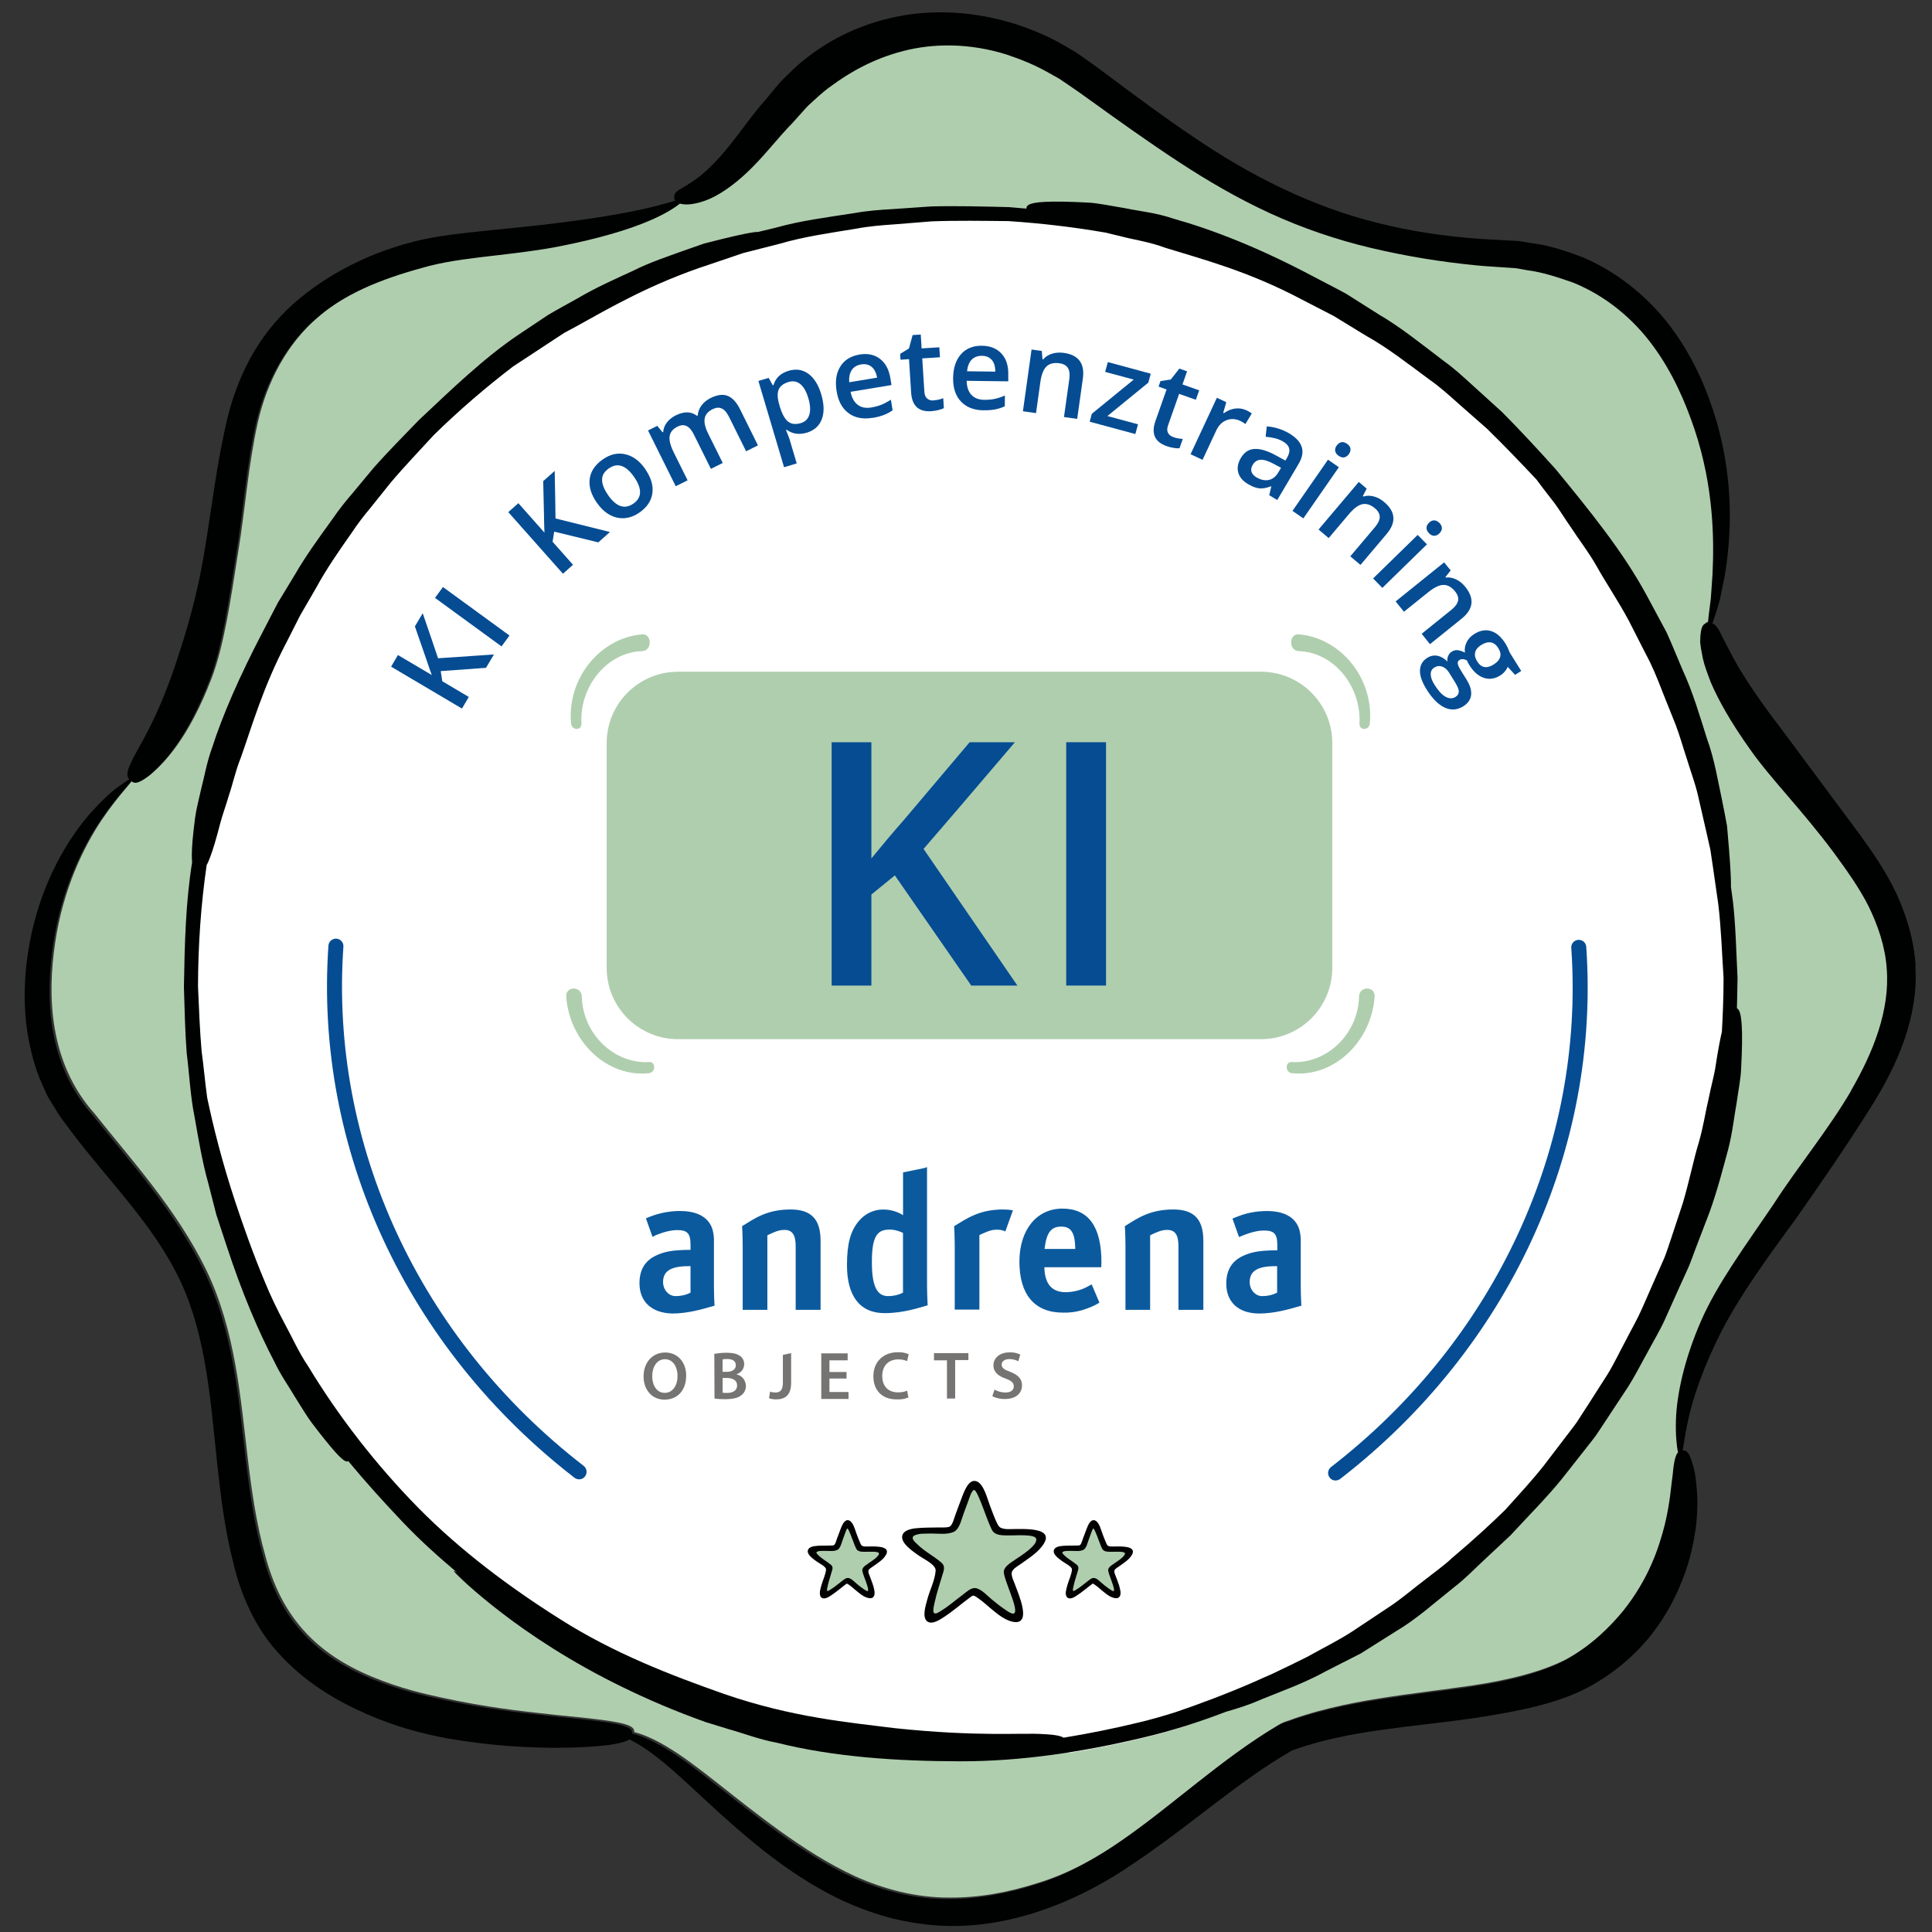
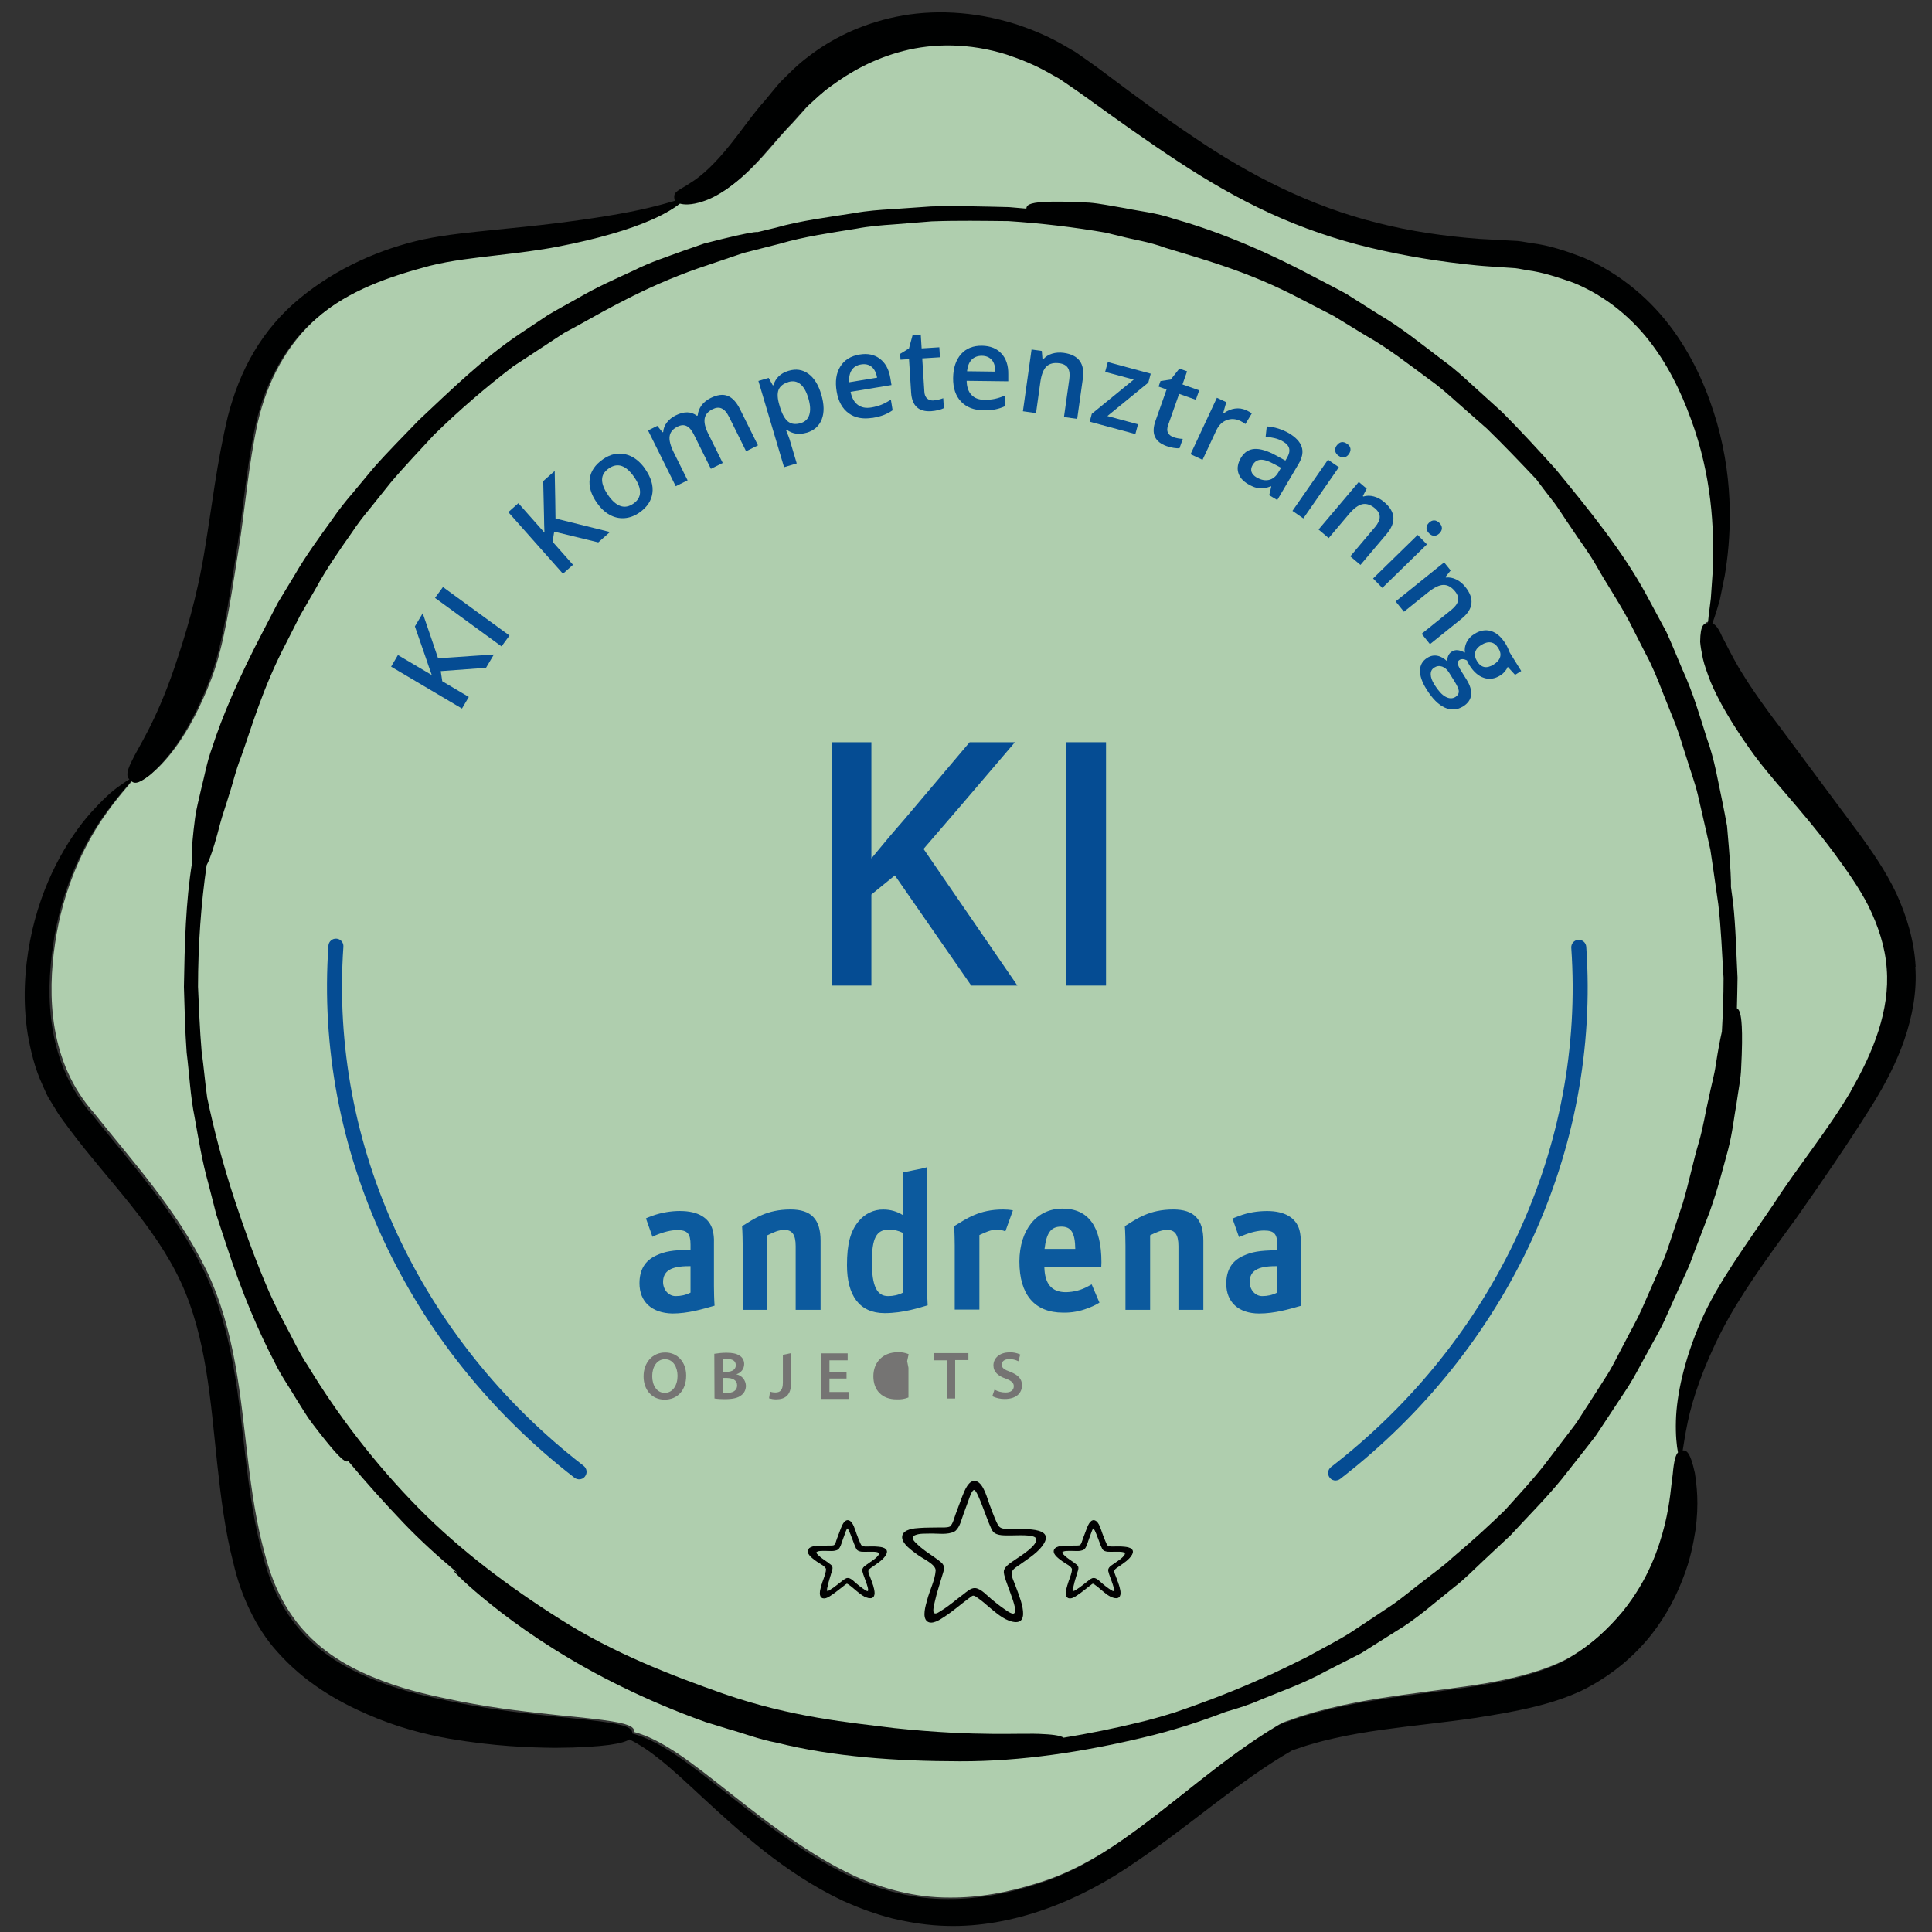
<svg xmlns="http://www.w3.org/2000/svg" xmlns:ns1="http://sodipodi.sourceforge.net/DTD/sodipodi-0.dtd" xmlns:ns2="http://www.inkscape.org/namespaces/inkscape" id="Ebene_1" width="80mm" height="80mm" viewBox="0 0 302.362 302.362" version="1.1" ns1:docname="andrena_Badge_KI_Kompetenztraining.-zg.svg" ns2:version="1.4.2 (f4327f4, 2025-05-13)">
  <rect x="0" y="0" width="302.362" height="302.362" fill="#333333" stroke="none" />
  <ns1:namedview id="namedview48" pagecolor="#ffffff" bordercolor="#000000" borderopacity="0.25" ns2:showpageshadow="2" ns2:pageopacity="0.0" ns2:pagecheckerboard="0" ns2:deskcolor="#d1d1d1" ns2:zoom="2.2541432" ns2:cx="355.34566" ns2:cy="251.315" ns2:window-width="2560" ns2:window-height="1351" ns2:window-x="-9" ns2:window-y="-9" ns2:window-maximized="1" ns2:current-layer="Ebene_1" ns2:document-units="mm" />
  <defs id="defs3">
    <style id="style1">.cls-1{fill:#010101;}.cls-2{fill:#afceae;}.cls-3{fill:#fff;}.cls-4,.cls-5{fill:none;}.cls-6{fill:#000101;}.cls-7{clip-path:url(#clippath-1);}.cls-8{fill:#054c93;}.cls-9{clip-path:url(#clippath-2);}.cls-10{fill:#757473;}.cls-5{stroke:#010101;stroke-miterlimit:10;stroke-width:.15px;}.cls-11{fill:#0c5a9e;}.cls-12{clip-path:url(#clippath);}</style>
    <clipPath id="clippath">
      <rect class="cls-4" width="710.86" height="502.63" id="rect1" x="0" y="0" />
    </clipPath>
    <clipPath id="clippath-1">
      <rect class="cls-4" width="710.86" height="502.63" id="rect2" x="0" y="0" />
    </clipPath>
    <clipPath id="clippath-2">
      <rect class="cls-4" width="710.86" height="502.63" id="rect3" x="0" y="0" />
    </clipPath>
  </defs>
  <g id="g48" transform="matrix(0.972,0,0,0.972,-198.51,-91.089)">
    <g class="cls-12" clip-path="url(#clippath)" id="g9">
      <path class="cls-2" d="m 502.58,269.1 c -3.72,6.35 -8.56,12.17 -12.38,18.1 -4.51,6.68 -9.14,12.88 -11.8,19 -2.72,6.24 -3.91,11.95 -4.02,15.97 -0.07,2.37 0.12,4.11 0.33,5.15 -0.35,0.38 -0.65,1.27 -0.84,3.48 -0.27,1.77 -0.38,4.41 -1.29,8.17 -0.94,3.7 -2.56,8.7 -6.75,13.93 -2.27,2.72 -5.2,5.6 -9.17,7.83 -3.88,2.08 -9.34,3.45 -15.35,4.35 -4.66,0.69 -9.65,1.24 -14.87,2.07 -2.61,0.4 -5.27,0.91 -7.95,1.56 -1.34,0.32 -2.69,0.68 -4.03,1.1 -0.68,0.19 -1.34,0.42 -2.01,0.66 -0.68,0.3 -1.25,0.31 -2.28,0.92 -9.07,5.38 -16.75,12.7 -25.14,18.52 -4.29,2.98 -8.76,5.46 -13.55,6.93 -4.77,1.55 -9.64,2.44 -14.37,2.4 -5.44,0.02 -10.6,-1.37 -15.15,-3.41 -4.55,-2.1 -8.54,-4.73 -12.16,-7.32 -7.4,-5.31 -13.25,-10.64 -18.12,-13.52 -2.05,-1.25 -3.88,-2.02 -5.32,-2.4 -0.01,-0.57 -0.2,-1.19 -3.65,-1.73 -1.81,-0.3 -4.51,-0.59 -8.52,-0.98 -3.99,-0.45 -9.33,-0.93 -16.2,-2.29 -3.66,-0.75 -7.81,-1.58 -12.19,-3.25 -4.36,-1.63 -9.12,-4.06 -12.84,-8.3 -2.86,-3.26 -4.82,-7.21 -6.08,-12.11 -1.34,-4.77 -2.1,-9.94 -2.74,-15.27 -1.19,-9.86 -1.98,-20.68 -6.69,-30.45 -4.82,-9.85 -12.04,-17.68 -18.03,-25.24 -7.33,-8.22 -7.57,-19.05 -6.32,-27.4 1.27,-8.74 4.65,-15.6 7.59,-19.96 2.44,-3.58 4.45,-5.62 4.97,-6.4 0.43,0.36 0.97,0.65 2.92,-0.89 1.96,-1.67 5.98,-5.61 9.72,-15.4 1.98,-5.23 3,-12.14 4.32,-20.6 1.07,-6.45 1.57,-13.68 3.14,-20.7 1.48,-6.42 4.67,-12.59 9.75,-16.92 5.16,-4.5 11.88,-6.75 18.19,-8.43 3.57,-0.9 7.32,-1.28 10.82,-1.7 3.52,-0.41 6.86,-0.81 9.92,-1.41 6.26,-1.21 11.49,-2.74 14.99,-4.3 2.32,-1.01 3.83,-2 4.57,-2.62 0.64,0.18 1.8,0.29 3.72,-0.35 2.18,-0.69 5.09,-2.53 8.31,-5.92 1.61,-1.65 3.33,-3.81 5.19,-5.82 l 0.34,-0.34 0.17,-0.17 0.41,-0.46 c 0.24,-0.27 0.49,-0.54 0.74,-0.82 0.51,-0.55 1,-1.15 1.56,-1.72 1.18,-1.07 2.39,-2.27 3.87,-3.3 3.09,-2.28 6.92,-4.46 11.73,-5.69 4.77,-1.23 10.57,-1.3 16.57,0.58 2.28,0.76 4.58,1.68 6.78,2.94 l 1.67,0.93 1.61,1.09 c 1.06,0.71 2.19,1.52 3.34,2.35 4.57,3.29 9.28,6.67 14.27,9.94 4.63,3.04 9.54,5.91 14.74,8.3 5.2,2.39 10.68,4.26 16.23,5.58 5.67,1.35 11.4,2.28 17.04,2.82 1.41,0.14 2.79,0.21 4.18,0.31 l 2.07,0.14 c 0.66,0.08 1.27,0.23 1.91,0.33 2.54,0.32 4.97,1.16 7.35,1.98 5.37,2.16 9.78,5.92 12.91,10.21 3.16,4.3 5.18,9 6.68,13.44 3.06,9.17 3.17,17.57 2.89,23.33 -0.1,1.45 -0.19,2.76 -0.27,3.89 -0.14,1.13 -0.26,2.09 -0.36,2.88 -0.05,0.41 -0.08,0.77 -0.11,1.08 -0.58,0.07 -1.23,0.13 -1.25,3.03 0.06,0.71 0.21,1.59 0.44,2.69 0.24,1.09 0.71,2.31 1.26,3.79 1.22,2.87 3.23,6.46 6.32,10.8 3.25,4.67 8.33,9.7 13.53,16.7 1.96,2.69 4.01,5.51 5.56,8.57 1.51,3.09 2.68,6.48 2.93,10.05 0.54,6.68 -2.17,13.51 -5.78,19.7" id="path3" />
-       <path class="cls-3" d="m 461.58,321.61 -1.59,2.48 c -0.56,0.81 -1.18,1.58 -1.77,2.38 -1.2,1.58 -2.4,3.17 -3.61,4.77 -2,2.55 -4.21,4.94 -6.37,7.36 -2.3,2.26 -5.08,4.85 -8.61,7.85 -1.35,1.28 -2.97,2.43 -4.63,3.74 -1.68,1.27 -3.38,2.76 -5.34,4.11 -1.98,1.33 -4.08,2.73 -6.3,4.22 -2.24,1.46 -4.77,2.72 -7.36,4.18 -1.86,0.94 -3.78,1.89 -5.75,2.82 -0.97,0.42 -1.93,0.84 -2.85,1.28 -4.86,2.12 -9.24,3.75 -12.83,4.98 -1.96,0.62 -3.95,1.2 -5.98,1.69 -3.99,0.98 -8.09,1.81 -12.24,2.49 -0.39,-0.27 -1.27,-0.49 -3.34,-0.59 -3.51,-0.24 -10.48,0.47 -24.19,-0.98 -7.26,-0.92 -16.66,-1.74 -27.86,-5.64 -8.5,-3.02 -17.87,-6.63 -26.61,-12.24 -8.11,-5.15 -16.13,-11.17 -23.06,-18.22 -7.05,-7.22 -13.14,-15.21 -18,-23.3 -1.51,-2.24 -2.57,-4.7 -3.81,-6.98 -1.22,-2.3 -2.32,-4.59 -3.24,-6.9 -1.91,-4.58 -3.45,-9.01 -4.8,-13.12 -2.14,-6.49 -3.57,-12.31 -4.56,-17.01 -0.36,-2.52 -0.55,-5.08 -0.91,-7.63 -0.3,-3.51 -0.42,-7.05 -0.59,-10.58 0.02,-6.84 0.49,-13.6 1.41,-19.95 0.16,-0.3 0.33,-0.67 0.52,-1.16 0.46,-1.18 1.01,-2.97 1.68,-5.66 0.34,-1.34 0.91,-2.87 1.44,-4.68 0.6,-1.79 1.04,-3.9 1.95,-6.18 1.75,-4.93 3.53,-11.39 7.42,-18.87 0.73,-1.44 1.47,-2.91 2.23,-4.42 0.84,-1.46 1.7,-2.95 2.57,-4.46 1.66,-3.09 3.71,-6.06 5.82,-9.08 0.94,-1.43 1.99,-2.8 3.09,-4.14 1.08,-1.36 2.17,-2.72 3.26,-4.09 2.25,-2.68 4.68,-5.23 7.03,-7.82 4.15,-4.11 8.53,-7.87 12.93,-11.26 1.1,-0.74 2.31,-1.5 3.67,-2.43 0.93,-0.62 1.93,-1.28 2.99,-1.98 0.53,-0.35 1.08,-0.72 1.65,-1.09 0.6,-0.32 1.22,-0.66 1.86,-1 5.41,-3.02 12.25,-7.07 21.74,-10.18 1.81,-0.62 3.66,-1.25 5.55,-1.89 1.93,-0.5 3.91,-1 5.91,-1.52 3.98,-1.18 8.23,-1.77 12.53,-2.49 1.99,-0.39 4.03,-0.55 6.08,-0.69 2.05,-0.16 4.11,-0.33 6.17,-0.49 4.14,-0.15 8.31,-0.08 12.46,-0.04 5.41,0.35 10.76,1 15.93,1.9 0.72,0.18 1.44,0.37 2.24,0.55 2.13,0.59 4.65,0.89 7.36,1.91 5.85,1.83 13.5,3.8 22.26,8.49 1.68,0.87 3.41,1.77 5.17,2.69 1.69,1.04 3.42,2.1 5.18,3.18 3.61,2.03 6.96,4.68 10.45,7.27 1.66,1.16 3.17,2.54 4.69,3.91 1.54,1.36 3.08,2.73 4.63,4.1 2.75,2.7 5.43,5.52 8.07,8.35 0.68,0.93 1.5,2.02 2.52,3.35 1,1.24 1.93,2.87 3.17,4.64 1.16,1.83 2.71,3.77 4.1,6.24 1.46,2.64 3.39,5.48 5.22,8.89 0.88,1.73 1.8,3.56 2.78,5.5 1.04,1.92 1.91,4.04 2.76,6.31 0.68,1.72 1.39,3.49 2.1,5.3 0.68,1.81 1.21,3.73 1.84,5.64 0.58,1.93 1.3,3.85 1.78,5.87 0.46,2.02 0.93,4.07 1.4,6.14 l 0.65,2.9 0.43,2.96 c 0.28,1.98 0.57,3.97 0.85,5.96 0.47,4 0.6,8.06 0.86,12.09 0,2.96 -0.11,5.9 -0.28,8.81 -0.3,1.33 -0.63,3.11 -1,5.49 -0.21,1.58 -0.74,3.37 -1.16,5.49 -0.51,2.1 -0.83,4.55 -1.62,7.25 -0.87,2.88 -1.51,6.23 -2.6,9.93 -0.6,1.84 -1.24,3.78 -1.91,5.83 -0.35,1.02 -0.67,2.09 -1.09,3.15 -0.46,1.05 -0.93,2.12 -1.42,3.22 -0.74,1.69 -1.5,3.42 -2.27,5.19 -0.78,1.76 -1.77,3.47 -2.67,5.26 -0.95,1.76 -1.8,3.62 -2.87,5.38 -1.1,1.74 -2.22,3.5 -3.35,5.28" id="path4" />
      <path class="cls-6" d="m 502.27,269.35 c -3.72,6.35 -8.56,12.17 -12.38,18.1 -4.51,6.68 -9.14,12.88 -11.8,19 -2.72,6.24 -3.91,11.95 -4.02,15.97 -0.07,2.37 0.12,4.11 0.33,5.15 -0.35,0.37 -0.65,1.27 -0.84,3.48 -0.27,1.77 -0.38,4.41 -1.29,8.17 -0.94,3.7 -2.56,8.7 -6.75,13.93 -2.26,2.72 -5.2,5.6 -9.17,7.83 -3.88,2.08 -9.34,3.45 -15.35,4.35 -4.66,0.69 -9.65,1.24 -14.87,2.07 -2.61,0.4 -5.27,0.91 -7.95,1.55 -1.34,0.32 -2.69,0.68 -4.03,1.1 -0.68,0.19 -1.34,0.42 -2.01,0.66 -0.68,0.3 -1.25,0.31 -2.28,0.92 -9.07,5.38 -16.74,12.7 -25.14,18.52 -4.29,2.98 -8.76,5.46 -13.55,6.93 -4.77,1.55 -9.64,2.44 -14.37,2.4 -5.44,0.02 -10.6,-1.37 -15.15,-3.41 -4.55,-2.1 -8.54,-4.73 -12.16,-7.32 -7.4,-5.31 -13.25,-10.63 -18.12,-13.52 -2.05,-1.25 -3.88,-2.02 -5.33,-2.4 0,-0.57 -0.2,-1.19 -3.65,-1.73 -1.81,-0.3 -4.51,-0.59 -8.52,-0.98 -3.99,-0.45 -9.33,-0.93 -16.2,-2.29 -3.66,-0.75 -7.81,-1.58 -12.19,-3.25 -4.36,-1.63 -9.12,-4.06 -12.84,-8.3 -2.86,-3.26 -4.82,-7.21 -6.08,-12.11 -1.34,-4.77 -2.1,-9.94 -2.74,-15.27 -1.19,-9.86 -1.98,-20.68 -6.69,-30.45 -4.82,-9.85 -12.04,-17.68 -18.03,-25.23 -7.33,-8.22 -7.57,-19.05 -6.32,-27.4 1.27,-8.74 4.65,-15.6 7.59,-19.96 2.44,-3.58 4.45,-5.62 4.97,-6.4 0.42,0.36 0.97,0.65 2.92,-0.89 1.96,-1.67 5.98,-5.61 9.72,-15.4 1.98,-5.23 3,-12.14 4.32,-20.6 1.07,-6.45 1.57,-13.68 3.14,-20.7 1.48,-6.42 4.67,-12.59 9.75,-16.92 5.16,-4.5 11.88,-6.75 18.19,-8.43 3.57,-0.9 7.32,-1.28 10.82,-1.7 3.52,-0.41 6.86,-0.81 9.92,-1.41 6.26,-1.21 11.48,-2.74 14.99,-4.3 2.32,-1.01 3.83,-2 4.57,-2.62 0.64,0.18 1.8,0.29 3.72,-0.35 2.18,-0.68 5.09,-2.53 8.31,-5.91 1.61,-1.65 3.33,-3.81 5.19,-5.82 l 0.34,-0.34 0.17,-0.17 0.41,-0.46 c 0.24,-0.27 0.49,-0.54 0.74,-0.82 0.51,-0.55 1,-1.15 1.56,-1.72 1.18,-1.07 2.39,-2.28 3.87,-3.3 3.08,-2.28 6.92,-4.46 11.73,-5.69 4.78,-1.23 10.58,-1.3 16.57,0.58 2.28,0.76 4.58,1.68 6.78,2.94 l 1.67,0.93 1.61,1.09 c 1.06,0.71 2.19,1.52 3.34,2.35 4.57,3.29 9.28,6.67 14.27,9.94 4.63,3.04 9.54,5.91 14.74,8.3 5.2,2.39 10.68,4.26 16.23,5.58 5.67,1.35 11.4,2.27 17.04,2.82 1.41,0.14 2.79,0.21 4.18,0.31 l 2.07,0.14 c 0.66,0.08 1.27,0.23 1.91,0.33 2.54,0.32 4.97,1.16 7.35,1.98 5.37,2.16 9.78,5.92 12.91,10.21 3.16,4.3 5.18,9 6.68,13.44 3.06,9.17 3.17,17.56 2.89,23.33 -0.1,1.45 -0.19,2.76 -0.27,3.89 -0.14,1.13 -0.26,2.09 -0.36,2.88 -0.05,0.41 -0.08,0.77 -0.11,1.08 -0.58,0.07 -1.22,0.13 -1.25,3.03 0.06,0.71 0.21,1.59 0.44,2.69 0.24,1.09 0.7,2.31 1.26,3.79 1.22,2.87 3.23,6.46 6.32,10.8 3.25,4.67 8.33,9.7 13.53,16.7 1.96,2.69 4.01,5.51 5.56,8.57 1.51,3.09 2.68,6.47 2.93,10.05 0.54,6.68 -2.17,13.51 -5.78,19.7 m 10.44,-19.98 c -0.23,-4.27 -1.49,-8.29 -3.14,-11.88 -1.72,-3.6 -3.84,-6.64 -5.88,-9.45 -5.3,-7.13 -9.5,-12.79 -12.82,-17.25 -3.1,-4.04 -5.17,-7.14 -6.6,-9.51 -1.38,-2.38 -2.12,-4 -2.73,-5.1 -0.62,-1.44 -1.12,-1.95 -1.56,-2.11 0.1,-0.27 0.2,-0.57 0.32,-0.92 0.25,-0.76 0.56,-1.71 0.87,-2.83 0.23,-1.14 0.5,-2.45 0.8,-3.92 0.98,-5.86 1.59,-14.66 -1.26,-24.66 -1.41,-4.85 -3.54,-10.02 -7.02,-14.83 -3.45,-4.79 -8.4,-9.11 -14.46,-11.73 -2.67,-1.02 -5.43,-1.98 -8.41,-2.34 -0.73,-0.11 -1.48,-0.27 -2.19,-0.34 l -2.06,-0.11 c -1.38,-0.08 -2.76,-0.16 -4.15,-0.23 -5.48,-0.42 -11.02,-1.2 -16.43,-2.59 -10.63,-2.64 -20.52,-7.66 -29.42,-13.72 -4.81,-3.22 -9.42,-6.66 -13.88,-9.99 -1.1,-0.83 -2.21,-1.66 -3.43,-2.51 l -1.78,-1.24 -1.87,-1.09 c -2.48,-1.46 -5.1,-2.54 -7.72,-3.41 -6.87,-2.17 -13.59,-2.4 -19.32,-1.21 -5.75,1.18 -10.52,3.6 -14.13,6.4 -1.73,1.27 -3.12,2.72 -4.45,4.03 -0.63,0.69 -1.18,1.4 -1.75,2.07 -0.28,0.34 -0.55,0.67 -0.81,0.99 l -0.09,0.11 0.12,-0.13 -0.23,0.25 -0.44,0.49 c -2.11,2.55 -3.48,4.57 -4.83,6.23 -2.63,3.32 -4.63,5.05 -6.07,6.01 -1.43,0.98 -2.26,1.33 -2.67,1.71 -0.42,0.37 -0.41,0.69 -0.39,0.98 0.01,0.16 0.03,0.33 0.14,0.48 -0.96,0.27 -2.43,0.72 -4.43,1.18 -3.57,0.85 -8.75,1.7 -14.98,2.47 -3.05,0.38 -6.37,0.71 -9.9,1.06 -3.54,0.38 -7.24,0.69 -11.27,1.52 -6.78,1.5 -13.88,4.56 -19.86,9.49 -2.93,2.4 -5.46,5.36 -7.39,8.64 -1.94,3.27 -3.27,6.81 -4.18,10.33 -1.8,7.53 -2.58,14.6 -3.65,21.01 -1.31,8.36 -3.32,14.61 -4.94,19.42 -3.07,9.01 -5.88,12.88 -6.9,15.13 -0.98,1.94 -0.75,2.54 -0.37,2.92 -0.33,0.17 -0.84,0.51 -1.57,1.04 -1.24,0.83 -2.83,2.32 -4.69,4.38 -3.64,4.14 -7.92,11.15 -9.73,20.54 -0.88,4.57 -1.23,9.7 -0.38,15.09 0.48,2.68 1.13,5.45 2.36,8.11 0.31,0.66 0.58,1.35 0.93,2.01 l 1.18,1.93 c 0.79,1.35 1.64,2.36 2.49,3.54 5.96,7.94 13.48,15.19 17.72,24.35 4.1,8.89 4.76,19.21 5.83,29.19 0.59,5.4 1.25,10.79 2.6,15.97 1.16,5.09 3.56,10.41 7,14.23 4.49,5.09 9.8,8.07 14.56,10.15 4.8,2.1 9.25,3.22 13.17,3.92 7.37,1.26 12.92,1.43 17.06,1.48 4.14,-0.02 6.9,-0.23 8.73,-0.47 1.89,-0.27 2.8,-0.58 3.25,-0.89 1.25,0.61 2.82,1.58 4.64,3.03 4.26,3.29 9.57,9.03 17,14.91 3.64,2.86 7.85,5.74 12.78,8.07 2.48,1.11 5.12,2.1 7.93,2.82 2.81,0.66 5.76,1.14 8.78,1.2 10.58,0.29 21.42,-4.02 30.32,-10.25 8.83,-5.9 16.65,-13.06 25.13,-17.93 0.03,-0.08 0.89,-0.31 1.45,-0.52 0.61,-0.21 1.22,-0.42 1.85,-0.58 1.24,-0.37 2.49,-0.68 3.75,-0.96 2.52,-0.56 5.05,-0.99 7.59,-1.34 5.06,-0.71 10.09,-1.18 14.93,-1.9 6.33,-0.99 12.01,-2 17.15,-4.39 4.95,-2.44 8.66,-5.74 11.3,-9.09 2.46,-3.16 4.03,-6.32 5.09,-9.15 1.11,-2.83 1.6,-5.39 1.95,-7.57 0.61,-4.39 0.19,-7.33 -0.09,-9.23 -0.76,-3.52 -1.41,-3.69 -1.96,-3.64 0.17,-1.04 0.39,-2.59 0.81,-4.58 0.77,-3.74 2.51,-8.89 5.45,-14.63 2.89,-5.64 7.21,-11.63 11.98,-18.12 4.04,-5.76 8.25,-11.85 12.38,-18.45 1.99,-3.23 3.81,-6.68 5.09,-10.41 1.27,-3.71 2.03,-7.73 1.75,-11.69" id="path5" />
      <path class="cls-6" d="m 459.75,320.16 -1.57,2.44 c -0.55,0.8 -1.17,1.55 -1.75,2.33 -1.18,1.55 -2.38,3.11 -3.57,4.68 -1.97,2.5 -4.16,4.85 -6.3,7.23 -2.27,2.22 -5.02,4.76 -8.52,7.71 -1.33,1.26 -2.94,2.38 -4.57,3.67 -1.67,1.25 -3.34,2.71 -5.28,4.03 -1.96,1.3 -4.03,2.68 -6.23,4.14 -2.21,1.44 -4.71,2.67 -7.27,4.1 -1.84,0.92 -3.74,1.85 -5.68,2.76 -0.96,0.42 -1.91,0.83 -2.82,1.25 -4.8,2.09 -9.14,3.68 -12.69,4.89 -1.94,0.61 -3.9,1.18 -5.92,1.66 -3.95,0.96 -8,1.78 -12.1,2.45 -0.39,-0.26 -1.26,-0.49 -3.31,-0.58 -3.47,-0.24 -10.36,0.47 -23.92,-0.96 -7.18,-0.91 -16.47,-1.7 -27.54,-5.54 -8.4,-2.96 -17.67,-6.51 -26.31,-12.01 -8.02,-5.06 -15.95,-10.96 -22.79,-17.89 -6.97,-7.09 -12.99,-14.93 -17.79,-22.87 -1.5,-2.2 -2.54,-4.61 -3.77,-6.85 -1.21,-2.25 -2.29,-4.51 -3.21,-6.77 -1.88,-4.49 -3.41,-8.84 -4.75,-12.87 -2.11,-6.37 -3.53,-12.08 -4.5,-16.69 -0.35,-2.47 -0.55,-4.99 -0.9,-7.49 -0.3,-3.44 -0.42,-6.92 -0.58,-10.38 0.01,-6.72 0.48,-13.35 1.39,-19.59 0.16,-0.3 0.33,-0.66 0.51,-1.14 0.45,-1.16 0.99,-2.92 1.67,-5.56 0.34,-1.32 0.9,-2.82 1.42,-4.59 0.6,-1.75 1.02,-3.83 1.92,-6.07 1.73,-4.84 3.49,-11.18 7.34,-18.52 0.72,-1.41 1.45,-2.86 2.2,-4.34 0.83,-1.43 1.68,-2.9 2.54,-4.38 1.64,-3.03 3.67,-5.95 5.75,-8.91 0.93,-1.41 1.96,-2.75 3.06,-4.06 1.07,-1.33 2.14,-2.67 3.22,-4.02 2.22,-2.63 4.63,-5.13 6.95,-7.67 4.11,-4.03 8.44,-7.73 12.78,-11.05 1.09,-0.73 2.28,-1.47 3.63,-2.38 0.92,-0.6 1.9,-1.25 2.96,-1.95 0.53,-0.35 1.07,-0.7 1.64,-1.07 0.59,-0.32 1.21,-0.65 1.84,-0.99 5.35,-2.96 12.11,-6.94 21.49,-10 1.79,-0.6 3.62,-1.22 5.49,-1.86 1.91,-0.49 3.86,-0.98 5.85,-1.49 3.94,-1.16 8.13,-1.74 12.39,-2.44 1.97,-0.38 3.98,-0.54 6.01,-0.68 2.03,-0.16 4.06,-0.32 6.1,-0.49 4.09,-0.15 8.22,-0.08 12.32,-0.04 5.35,0.35 10.63,0.98 15.75,1.87 0.71,0.18 1.42,0.36 2.22,0.54 2.11,0.58 4.6,0.88 7.28,1.88 5.79,1.8 13.34,3.73 22.01,8.34 1.67,0.86 3.37,1.74 5.12,2.64 1.67,1.02 3.38,2.07 5.12,3.13 3.57,1.99 6.88,4.59 10.33,7.14 1.64,1.14 3.13,2.49 4.64,3.84 1.52,1.34 3.04,2.68 4.58,4.03 2.72,2.65 5.37,5.42 7.98,8.19 0.67,0.91 1.48,1.98 2.5,3.28 0.99,1.22 1.91,2.81 3.14,4.56 1.15,1.8 2.68,3.71 4.05,6.12 1.44,2.59 3.35,5.38 5.16,8.73 0.87,1.7 1.78,3.5 2.75,5.4 1.03,1.88 1.88,3.97 2.73,6.19 0.68,1.69 1.37,3.43 2.08,5.2 0.68,1.78 1.19,3.66 1.82,5.54 0.57,1.89 1.29,3.78 1.76,5.76 0.46,1.99 0.92,4 1.38,6.02 l 0.64,2.84 0.43,2.9 c 0.28,1.94 0.56,3.9 0.84,5.85 0.47,3.93 0.59,7.91 0.85,11.86 0,2.9 -0.11,5.79 -0.27,8.65 -0.3,1.31 -0.63,3.05 -0.99,5.39 -0.21,1.55 -0.73,3.31 -1.14,5.38 -0.5,2.06 -0.83,4.47 -1.6,7.12 -0.86,2.82 -1.49,6.12 -2.57,9.75 -0.59,1.8 -1.22,3.71 -1.89,5.72 -0.35,1 -0.66,2.05 -1.08,3.09 -0.45,1.03 -0.92,2.08 -1.4,3.16 -0.73,1.66 -1.48,3.36 -2.24,5.1 -0.77,1.73 -1.75,3.4 -2.64,5.16 -0.94,1.73 -1.78,3.55 -2.84,5.28 -1.09,1.71 -2.19,3.44 -3.31,5.18 m 24.9,-61.22 c -0.11,-2.1 -0.43,-2.69 -0.78,-2.87 0.04,-1.64 0.08,-3.29 0.1,-4.93 -0.21,-4.02 -0.28,-8.09 -0.72,-12.09 -0.11,-0.84 -0.22,-1.68 -0.34,-2.51 0.03,-1.04 -0.08,-3.15 -0.32,-6.18 -0.09,-1.1 -0.2,-2.31 -0.31,-3.63 -0.22,-1.3 -0.52,-2.7 -0.81,-4.19 -0.65,-2.98 -1.16,-6.41 -2.44,-9.93 -1.11,-3.49 -2.2,-7.32 -3.96,-11.14 -0.82,-1.93 -1.63,-3.94 -2.54,-5.95 -1.05,-1.94 -2.11,-3.93 -3.2,-5.95 -3.82,-7.07 -9.22,-13.68 -14.64,-20.29 -2.8,-3.11 -5.66,-6.21 -8.61,-9.18 -1.55,-1.41 -3.1,-2.81 -4.64,-4.21 -1.54,-1.4 -3.05,-2.81 -4.72,-4 -3.52,-2.66 -6.88,-5.41 -10.51,-7.53 -1.77,-1.12 -3.52,-2.23 -5.23,-3.31 -1.77,-0.98 -3.55,-1.86 -5.26,-2.77 -8.93,-4.75 -16.48,-7.63 -22.6,-9.35 -2.82,-0.96 -5.45,-1.19 -7.68,-1.66 -2.25,-0.37 -4.16,-0.78 -5.83,-0.91 -3.36,-0.18 -5.6,-0.2 -7.1,-0.13 -2.84,0.14 -3.01,0.63 -3.05,1.09 -0.93,-0.08 -1.86,-0.17 -2.8,-0.24 -4.17,-0.1 -8.37,-0.22 -12.53,-0.11 -2.08,0.14 -4.16,0.29 -6.22,0.43 -2.07,0.12 -4.12,0.27 -6.13,0.64 -4.34,0.68 -8.63,1.21 -12.66,2.35 -0.98,0.24 -1.93,0.47 -2.9,0.7 -0.46,-0.07 -2.46,0.32 -5.65,1.1 -0.9,0.23 -1.9,0.48 -2.98,0.75 -1.06,0.37 -2.19,0.76 -3.41,1.19 -2.41,0.89 -5.2,1.77 -8.02,3.19 -2.8,1.3 -5.89,2.64 -8.94,4.44 -1.54,0.87 -3.16,1.73 -4.76,2.68 -1.55,1.03 -3.14,2.09 -4.75,3.17 -5.63,3.79 -10.79,8.81 -16.05,13.75 -2.45,2.55 -4.97,5.06 -7.31,7.72 -1.13,1.36 -2.26,2.72 -3.38,4.06 -1.15,1.33 -2.23,2.7 -3.21,4.13 -2.18,3.02 -4.34,5.98 -6.11,9.05 -0.92,1.52 -1.82,3.01 -2.71,4.47 -0.79,1.52 -1.56,3 -2.31,4.45 -3.96,7.56 -6.64,13.8 -8.28,18.91 -0.86,2.36 -1.21,4.55 -1.7,6.4 -0.42,1.88 -0.85,3.47 -1.03,4.87 -0.37,2.81 -0.52,4.69 -0.53,5.96 0,0.5 0.02,0.87 0.05,1.2 -1.04,6.38 -1.2,13.19 -1.32,20.05 0.11,3.52 0.18,7.06 0.44,10.57 0.44,3.49 0.59,7.01 1.28,10.39 0.65,3.65 1.24,7.25 2.2,10.64 0.44,1.71 0.87,3.39 1.29,5.04 0.53,1.62 1.05,3.2 1.56,4.74 2.63,8.08 5.33,14.27 7.8,18.99 1.07,2.25 2.37,4.03 3.33,5.68 1.03,1.61 1.84,3.03 2.69,4.15 1.7,2.24 2.89,3.69 3.72,4.63 1.53,1.7 1.9,1.68 2.15,1.52 2.81,3.4 5.82,6.72 8.91,9.97 2.72,2.85 5.66,5.49 8.67,8.02 -0.35,-0.23 -0.55,-0.35 -0.58,-0.32 -0.05,0.06 0.47,0.6 1.49,1.56 1.02,0.96 2.57,2.32 4.61,3.95 4.07,3.26 10.18,7.59 18.06,11.7 3.86,2.01 8.13,3.99 12.78,5.8 1.16,0.47 2.35,0.88 3.55,1.33 1.22,0.38 2.46,0.76 3.71,1.14 2.52,0.7 5.03,1.69 7.72,2.18 9.25,2.32 19.39,2.99 29.54,3.01 9.97,0.03 19.98,-1.55 29.44,-3.8 4.67,-1.09 9.15,-2.54 13.43,-4.18 1.84,-0.53 3.76,-1.12 5.7,-1.99 3.27,-1.34 6.91,-2.61 10.47,-4.58 1.81,-0.92 3.67,-1.87 5.57,-2.84 1.81,-1.14 3.65,-2.31 5.53,-3.49 3.36,-1.97 6.33,-4.67 9.5,-7.19 1.62,-1.23 3.04,-2.71 4.54,-4.11 1.5,-1.41 3.01,-2.82 4.52,-4.23 2.73,-2.98 5.64,-5.86 8.2,-9 1.25,-1.59 2.51,-3.18 3.75,-4.76 0.61,-0.8 1.26,-1.57 1.84,-2.38 l 1.65,-2.49 c 1.17,-1.78 2.34,-3.54 3.49,-5.29 1.12,-1.76 2.03,-3.61 3.03,-5.38 0.95,-1.79 1.99,-3.5 2.81,-5.28 0.8,-1.78 1.59,-3.53 2.35,-5.24 0.51,-1.11 1,-2.19 1.48,-3.25 0.46,-1.06 0.81,-2.14 1.21,-3.16 0.78,-2.05 1.53,-3.99 2.23,-5.82 1.32,-3.69 2.16,-7.07 2.97,-10.02 0.72,-2.77 0.96,-5.29 1.36,-7.45 0.3,-2.18 0.69,-4.02 0.74,-5.64 0.17,-3.23 0.18,-5.39 0.1,-6.83" id="path6" />
      <path class="cls-10" d="m 311.23,319.07 c -2.06,0 -3.38,-1.61 -3.38,-3.74 0,-2.24 1.43,-3.85 3.48,-3.85 2.05,0 3.38,1.61 3.38,3.71 0,2.45 -1.46,3.88 -3.48,3.88 m 2.09,-3.82 c 0,-1.4 -0.7,-2.69 -2.02,-2.69 -1.32,0 -2.06,1.26 -2.06,2.73 0,1.47 0.73,2.69 2.02,2.69 1.29,0 2.06,-1.22 2.06,-2.73" id="path7" />
      <path class="cls-10" d="m 319.24,311.69 c 0.63,-0.1 1.29,-0.17 1.95,-0.17 0.98,0 1.6,0.14 2.09,0.45 0.49,0.28 0.77,0.8 0.77,1.36 0,0.8 -0.52,1.43 -1.22,1.64 v 0.04 c 0.87,0.17 1.46,0.94 1.5,1.82 0,0.59 -0.24,1.15 -0.7,1.5 -0.52,0.46 -1.39,0.67 -2.72,0.67 -0.56,0 -1.12,-0.03 -1.64,-0.11 z m 1.33,2.9 h 0.7 c 0.94,0 1.43,-0.46 1.43,-1.05 0,-0.7 -0.52,-1.01 -1.36,-1.01 -0.24,0 -0.52,0 -0.77,0.07 z m 0,3.36 c 0.24,0.04 0.49,0.04 0.7,0.04 0.87,0 1.64,-0.31 1.64,-1.22 0,-0.84 -0.73,-1.19 -1.67,-1.19 h -0.66 v 2.38 z" id="path8" />
      <path class="cls-10" d="m 330.29,311.86 1.32,-0.28 v 4.76 c 0,2.03 -0.98,2.69 -2.44,2.69 -0.38,0 -0.77,-0.07 -1.12,-0.17 l 0.17,-1.08 c 0.28,0.1 0.56,0.14 0.84,0.14 0.77,0 1.22,-0.35 1.22,-1.61 v -4.44 z" id="path9" />
    </g>
    <polygon class="cls-10" points="340.53,315.67 337.78,315.67 337.78,317.84 340.85,317.84 340.85,318.96 336.46,318.96 336.46,311.62 340.71,311.62 340.71,312.74 337.78,312.74 337.78,314.62 340.53,314.62 " id="polygon9" />
    <g class="cls-7" clip-path="url(#clippath-1)" id="g10">
-       <path class="cls-10" d="m 350.5,318.72 c -0.59,0.24 -1.25,0.35 -1.92,0.31 -2.33,0 -3.73,-1.47 -3.73,-3.71 0,-2.41 1.67,-3.88 3.9,-3.88 0.59,-0.04 1.22,0.07 1.78,0.31 l -0.24,1.12 c -0.45,-0.21 -0.94,-0.28 -1.43,-0.28 -1.5,0 -2.58,0.94 -2.58,2.69 0,1.61 0.94,2.62 2.54,2.62 0.49,0 1.01,-0.07 1.46,-0.28 l 0.21,1.08 z" id="path10" />
+       <path class="cls-10" d="m 350.5,318.72 c -0.59,0.24 -1.25,0.35 -1.92,0.31 -2.33,0 -3.73,-1.47 -3.73,-3.71 0,-2.41 1.67,-3.88 3.9,-3.88 0.59,-0.04 1.22,0.07 1.78,0.31 l -0.24,1.12 l 0.21,1.08 z" id="path10" />
    </g>
    <polygon class="cls-10" points="360.15,312.7 358.02,312.7 358.02,318.89 356.7,318.89 356.7,312.74 354.61,312.74 354.61,311.58 360.15,311.58 " id="polygon10" />
    <g class="cls-9" clip-path="url(#clippath-2)" id="g27">
      <path class="cls-10" d="m 364.36,317.46 c 0.56,0.31 1.15,0.46 1.78,0.46 0.84,0 1.32,-0.39 1.32,-1.01 0,-0.56 -0.38,-0.87 -1.29,-1.22 -1.22,-0.42 -1.99,-1.08 -1.99,-2.13 0,-1.19 1.01,-2.1 2.58,-2.1 0.59,-0.04 1.22,0.1 1.74,0.35 l -0.31,1.08 c -0.45,-0.24 -0.94,-0.35 -1.46,-0.35 -0.84,0 -1.22,0.45 -1.22,0.87 0,0.56 0.42,0.84 1.39,1.19 1.25,0.49 1.88,1.12 1.88,2.17 0,1.19 -0.87,2.2 -2.79,2.2 -0.7,0 -1.36,-0.14 -1.99,-0.45 l 0.35,-1.05 z" id="path11" />
      <path class="cls-11" d="m 375.09,291.21 c -1.67,0 -2.37,1.01 -2.68,3.6 h 4.95 c -0.04,-2.62 -0.66,-3.6 -2.26,-3.6 m -27.77,0.49 c -1.99,0 -2.72,1.36 -2.72,5.21 0,3.85 0.8,5.49 2.61,5.49 0.84,0 1.64,-0.17 2.4,-0.56 v -9.62 c -0.73,-0.35 -1.53,-0.56 -2.3,-0.53 m 62.54,5.89 h -0.31 c -2.82,0 -4.11,0.77 -4.11,2.55 0,1.22 0.87,2.27 2.02,2.27 0.84,0 1.64,-0.17 2.4,-0.56 v -4.27 z m -94.45,0 h -0.31 c -2.82,0 -4.11,0.77 -4.11,2.55 0,1.22 0.87,2.27 2.02,2.27 0.84,0 1.64,-0.17 2.4,-0.56 v -4.27 z m 77.73,-9.13 c 3.34,0 4.84,1.57 4.84,5.04 v 11.12 h -4.01 v -10.25 c 0,-1.85 -0.56,-2.62 -1.81,-2.62 -0.94,0 -1.74,0.38 -2.75,0.87 v 12 h -3.97 v -10.32 c 0,-0.7 -0.03,-2.27 -0.1,-3.15 1.95,-1.22 3.97,-2.69 7.8,-2.69 m -61.63,0 c 3.34,0 4.84,1.57 4.84,5.04 v 11.12 h -4.01 v -10.25 c 0,-1.85 -0.56,-2.62 -1.81,-2.62 -0.94,0 -1.74,0.38 -2.75,0.87 v 12 h -3.97 v -10.32 c 0,-0.7 -0.03,-2.27 -0.1,-3.15 1.99,-1.22 3.97,-2.69 7.8,-2.69 m 34.21,0 c 0.56,0 1.08,0.04 1.6,0.14 l -1.22,3.39 c -0.45,-0.21 -0.91,-0.28 -1.39,-0.28 -0.94,0 -1.74,0.39 -2.79,0.87 v 12 h -3.97 v -10.28 c 0,-0.7 -0.03,-2.27 -0.1,-3.15 2.02,-1.22 4.04,-2.69 7.87,-2.69 m 9.58,-0.14 c 4.18,0 6.27,2.9 6.27,8.64 0,0.04 -0.03,0.8 -0.03,0.8 h -9.16 c 0.07,2.69 1.18,4.02 3.48,4.02 1.29,-0.03 2.51,-0.35 3.62,-0.98 0.24,-0.14 0.52,-0.28 0.52,-0.28 l 1.25,2.94 c 0,0 -0.14,0.07 -0.24,0.14 -0.52,0.31 -1.08,0.56 -1.67,0.77 -1.25,0.49 -2.58,0.73 -3.94,0.7 -4.6,0 -7.04,-2.9 -7.04,-8.25 0.03,-5.11 2.79,-8.5 6.93,-8.5 m -21.8,-6.68 v 19.1 c 0,0.7 0.04,2.27 0.1,3.15 -1.25,0.35 -3.87,1.26 -6.93,1.26 -4.08,0 -6.06,-2.87 -6.06,-7.73 0,-3.43 0.56,-5.46 1.85,-7.03 0.98,-1.22 2.47,-1.96 4.04,-1.92 1.11,0 2.19,0.31 3.14,0.91 v -6.89 l 3.41,-0.7 c 0.17,-0.07 0.45,-0.14 0.45,-0.14 m 54.77,7.06 c 2.82,0 4.63,1.08 5.19,3.04 0.17,0.66 0.24,1.36 0.21,2.06 v 6.99 c 0,0.7 0.04,2.27 0.1,3.15 -1.95,0.56 -4.29,1.26 -6.79,1.26 -3.34,0 -5.3,-1.85 -5.3,-4.79 0,-2.17 0.87,-3.64 2.68,-4.48 1.43,-0.66 2.68,-0.87 5.3,-0.91 h 0.24 v -0.8 c 0,-1.82 -0.49,-2.38 -2.13,-2.38 -0.94,0 -2.06,0.24 -3.52,0.84 -0.17,0.07 -0.42,0.17 -0.52,0.21 l -1.05,-2.97 c 0.21,-0.1 0.38,-0.17 1.05,-0.42 1.46,-0.56 3,-0.8 4.53,-0.8 m -94.47,0 c 2.82,0 4.63,1.08 5.19,3.04 0.17,0.66 0.24,1.36 0.21,2.06 v 6.99 c 0,0.7 0.03,2.27 0.1,3.15 -1.95,0.56 -4.29,1.26 -6.79,1.26 -3.35,-0.07 -5.3,-1.92 -5.3,-4.86 0,-2.17 0.87,-3.64 2.68,-4.48 1.43,-0.67 2.68,-0.87 5.3,-0.91 h 0.24 v -0.8 c 0,-1.82 -0.49,-2.38 -2.12,-2.38 -0.94,0 -2.06,0.24 -3.52,0.84 -0.14,0.1 -0.42,0.21 -0.49,0.24 l -1.05,-2.97 c 0.21,-0.1 0.38,-0.17 1.05,-0.42 1.46,-0.52 3,-0.77 4.49,-0.77" id="path12" />
      <path class="cls-2" d="m 407.26,261.03 h -93.87 c -6.34,0 -11.48,-5.14 -11.48,-11.48 v -36.2 c 0,-6.34 5.14,-11.48 11.48,-11.48 h 93.87 c 6.34,0 11.48,5.14 11.48,11.48 v 36.2 c 0,6.34 -5.14,11.48 -11.48,11.48" id="path13" />
      <path class="cls-2" d="m 424.78,210.22 c 0.7,-7.32 -4.74,-13.83 -11.45,-14.37 -1.6,-0.13 -1.63,2.65 0,2.7 5.66,0.17 10.1,5.66 9.79,11.67 -0.06,1.17 1.55,1.12 1.66,0" id="path14" />
      <path class="cls-2" d="m 412.2,266.5 c 6.8,0.75 12.86,-5.1 13.36,-12.32 0.12,-1.72 -2.47,-1.75 -2.51,0 -0.16,6.09 -5.26,10.87 -10.85,10.53 -1.08,-0.07 -1.05,1.67 0,1.79" id="path15" />
      <path class="cls-2" d="m 296.18,210.22 c -0.7,-7.32 4.74,-13.83 11.45,-14.37 1.6,-0.13 1.63,2.65 0,2.7 -5.66,0.17 -10.1,5.66 -9.79,11.67 0.06,1.17 -1.55,1.12 -1.66,0" id="path16" />
      <path class="cls-2" d="m 308.76,266.5 c -6.8,0.75 -12.86,-5.1 -13.36,-12.32 -0.12,-1.72 2.47,-1.75 2.51,0 0.16,6.09 5.26,10.87 10.85,10.53 1.08,-0.07 1.05,1.67 0,1.79" id="path17" />
      <path class="cls-2" d="m 365.76,340.15 c -0.86,-0.1 -1.01,-0.33 -1.37,-1.12 -0.35,-0.76 -0.66,-1.65 -0.99,-2.48 -0.35,-0.91 -0.89,-3.19 -2,-3.55 -1.12,-0.35 -1.77,1.47 -2.08,2.23 -0.36,0.89 -0.66,1.82 -1.01,2.71 -0.2,0.53 -0.38,1.42 -0.84,1.83 -0.48,0.23 -1.27,0.13 -1.77,0.15 -0.94,0.03 -1.85,0 -2.79,0.08 -0.79,0.05 -2.38,0.18 -2.59,1.19 -0.2,1.14 1.6,2.28 2.33,2.84 0.74,0.56 2.74,1.42 2.66,2.36 -0.1,1.44 -0.91,2.97 -1.27,4.36 -0.2,0.79 -0.81,2.59 0,3.22 0.74,0.56 1.95,-0.28 2.56,-0.68 1.29,-0.84 2.46,-1.88 3.7,-2.79 0.51,-0.36 0.53,-0.51 1.01,-0.23 0.63,0.43 1.22,0.89 1.77,1.39 1.06,0.86 2.31,2.05 3.7,2.36 3.12,0.68 0.79,-4.39 0.41,-5.5 -0.18,-0.51 -0.58,-1.27 -0.51,-1.83 0.08,-0.56 0.86,-0.96 1.32,-1.29 1.22,-0.89 2.79,-1.82 3.55,-3.17 1.52,-2.71 -4.54,-1.95 -5.81,-2.08" id="path18" />
      <path class="cls-1" d="m 367.82,344.74 c -0.67,0.49 -1.8,1.06 -1.96,1.91 -0.21,1.11 2.63,6.47 1.6,6.85 -0.41,0.15 -1.37,-0.62 -1.67,-0.82 -0.67,-0.46 -1.31,-0.98 -1.93,-1.49 -0.64,-0.52 -1.65,-1.67 -2.58,-1.78 -0.72,-0.08 -1.44,0.62 -1.98,1.03 -1.16,0.85 -2.24,1.83 -3.48,2.58 -0.33,0.21 -0.93,0.67 -1.21,0.39 -0.28,-0.28 0.08,-1.52 0.13,-1.8 0.31,-1.44 0.8,-2.83 1.21,-4.25 0.26,-0.85 0.54,-1.49 -0.21,-2.11 -1.24,-1.03 -2.68,-1.78 -3.81,-2.89 -0.49,-0.46 -1.21,-1.11 -0.36,-1.47 0.7,-0.31 1.7,-0.23 2.42,-0.26 1.21,-0.03 2.83,0.26 3.94,-0.34 0.08,-0.05 0.13,-0.1 0.18,-0.13 0.7,-0.64 0.95,-1.88 1.26,-2.7 0.26,-0.67 0.49,-1.37 0.75,-2.04 0.13,-0.31 0.52,-1.73 0.93,-1.8 0.64,-0.13 2.4,5.98 3.09,6.72 0.64,0.7 1.96,0.57 2.81,0.59 0.64,0.03 3.92,-0.26 4.12,0.54 0.28,1.06 -2.58,2.81 -3.25,3.27 m -1.71,-4.85 c -0.93,-0.11 -1.09,-0.35 -1.47,-1.2 -0.38,-0.82 -0.71,-1.77 -1.06,-2.67 -0.38,-0.98 -0.95,-3.44 -2.16,-3.82 -1.2,-0.38 -1.91,1.58 -2.24,2.4 -0.38,0.95 -0.71,1.96 -1.09,2.92 -0.22,0.57 -0.41,1.53 -0.9,1.97 -0.52,0.24 -1.36,0.14 -1.91,0.16 -1.01,0.03 -1.99,0 -3,0.08 -0.85,0.05 -2.57,0.19 -2.78,1.28 -0.22,1.23 1.72,2.46 2.51,3.06 0.79,0.6 2.95,1.53 2.87,2.54 -0.11,1.56 -0.98,3.19 -1.36,4.69 -0.22,0.85 -0.87,2.78 0,3.47 0.79,0.6 2.1,-0.3 2.76,-0.74 1.39,-0.9 2.65,-2.02 3.98,-3 0.55,-0.38 0.57,-0.55 1.09,-0.25 0.68,0.46 1.31,0.95 1.91,1.5 1.15,0.93 2.48,2.21 3.98,2.54 3.36,0.74 0.85,-4.72 0.44,-5.92 -0.19,-0.55 -0.63,-1.36 -0.55,-1.96 0.08,-0.6 0.93,-1.04 1.42,-1.39 1.31,-0.95 3,-1.96 3.82,-3.41 1.64,-2.92 -4.88,-2.1 -6.25,-2.24" id="path19" />
      <path class="cls-2" d="m 343.05,343.13 c -0.43,-0.05 -0.51,-0.17 -0.69,-0.56 -0.18,-0.38 -0.33,-0.83 -0.5,-1.25 -0.18,-0.46 -0.45,-1.61 -1.01,-1.79 -0.56,-0.18 -0.89,0.74 -1.05,1.12 -0.18,0.45 -0.33,0.92 -0.51,1.37 -0.1,0.27 -0.19,0.72 -0.42,0.92 -0.24,0.11 -0.64,0.06 -0.9,0.08 -0.47,0.01 -0.93,0 -1.41,0.04 -0.4,0.03 -1.2,0.09 -1.3,0.6 -0.1,0.58 0.81,1.15 1.18,1.43 0.37,0.28 1.38,0.72 1.34,1.19 -0.05,0.73 -0.46,1.5 -0.64,2.2 -0.1,0.4 -0.41,1.3 0,1.62 0.37,0.28 0.98,-0.14 1.29,-0.35 0.65,-0.42 1.24,-0.95 1.87,-1.41 0.26,-0.18 0.27,-0.26 0.51,-0.12 0.32,0.22 0.61,0.45 0.9,0.7 0.54,0.43 1.16,1.04 1.87,1.19 1.57,0.35 0.4,-2.21 0.2,-2.77 -0.09,-0.26 -0.29,-0.64 -0.26,-0.92 0.04,-0.28 0.43,-0.49 0.67,-0.65 0.61,-0.45 1.41,-0.92 1.79,-1.6 0.77,-1.37 -2.29,-0.98 -2.93,-1.05" id="path20" />
      <path class="cls-1" d="m 344.16,345.46 c -0.34,0.25 -0.93,0.54 -1.01,0.98 -0.11,0.57 1.35,3.32 0.82,3.52 -0.21,0.08 -0.7,-0.32 -0.86,-0.42 -0.34,-0.24 -0.68,-0.5 -0.99,-0.77 -0.33,-0.26 -0.85,-0.86 -1.32,-0.91 -0.37,-0.04 -0.74,0.32 -1.02,0.53 -0.6,0.44 -1.15,0.94 -1.79,1.32 -0.17,0.11 -0.48,0.34 -0.62,0.2 -0.15,-0.15 0.04,-0.78 0.07,-0.93 0.16,-0.74 0.41,-1.46 0.62,-2.19 0.13,-0.44 0.28,-0.77 -0.11,-1.09 -0.63,-0.53 -1.38,-0.91 -1.96,-1.48 -0.25,-0.24 -0.62,-0.57 -0.19,-0.75 0.36,-0.16 0.87,-0.12 1.24,-0.13 0.62,-0.01 1.46,0.13 2.03,-0.17 0.04,-0.03 0.07,-0.05 0.09,-0.07 0.36,-0.33 0.49,-0.97 0.65,-1.39 0.13,-0.34 0.25,-0.7 0.38,-1.05 0.07,-0.16 0.27,-0.89 0.48,-0.93 0.33,-0.07 1.23,3.07 1.59,3.46 0.33,0.36 1.01,0.29 1.44,0.3 0.33,0.01 2.01,-0.13 2.12,0.28 0.15,0.54 -1.32,1.44 -1.67,1.68 m -0.71,-2.66 c -0.51,-0.06 -0.6,-0.19 -0.8,-0.66 -0.21,-0.45 -0.39,-0.97 -0.58,-1.46 -0.21,-0.54 -0.52,-1.88 -1.18,-2.09 -0.66,-0.21 -1.04,0.86 -1.22,1.31 -0.21,0.52 -0.39,1.07 -0.6,1.59 -0.12,0.31 -0.22,0.83 -0.49,1.07 -0.28,0.13 -0.74,0.07 -1.04,0.09 -0.55,0.02 -1.09,0 -1.64,0.04 -0.46,0.03 -1.4,0.1 -1.52,0.7 -0.12,0.67 0.94,1.34 1.37,1.67 0.43,0.33 1.61,0.84 1.56,1.39 -0.06,0.85 -0.54,1.74 -0.75,2.56 -0.12,0.46 -0.48,1.52 0,1.89 0.43,0.33 1.15,-0.16 1.5,-0.4 0.76,-0.49 1.44,-1.1 2.17,-1.64 0.3,-0.21 0.31,-0.3 0.6,-0.13 0.37,0.25 0.72,0.52 1.04,0.82 0.63,0.51 1.36,1.21 2.17,1.39 1.83,0.4 0.46,-2.58 0.24,-3.23 -0.1,-0.3 -0.34,-0.74 -0.3,-1.07 0.04,-0.33 0.51,-0.57 0.77,-0.76 0.72,-0.52 1.64,-1.07 2.08,-1.86 0.89,-1.59 -2.67,-1.15 -3.41,-1.22" id="path21" />
      <path class="cls-5" d="m 344.16,345.46 c -0.34,0.25 -0.93,0.54 -1.01,0.98 -0.11,0.57 1.35,3.32 0.82,3.52 -0.21,0.08 -0.7,-0.32 -0.86,-0.42 -0.34,-0.24 -0.68,-0.5 -0.99,-0.77 -0.33,-0.26 -0.85,-0.86 -1.32,-0.91 -0.37,-0.04 -0.74,0.32 -1.02,0.53 -0.6,0.44 -1.15,0.94 -1.79,1.32 -0.17,0.11 -0.48,0.34 -0.62,0.2 -0.15,-0.15 0.04,-0.78 0.07,-0.93 0.16,-0.74 0.41,-1.46 0.62,-2.19 0.13,-0.44 0.28,-0.77 -0.11,-1.09 -0.63,-0.53 -1.38,-0.91 -1.96,-1.48 -0.25,-0.24 -0.62,-0.57 -0.19,-0.75 0.36,-0.16 0.87,-0.12 1.24,-0.13 0.62,-0.01 1.46,0.13 2.03,-0.17 0.04,-0.03 0.07,-0.05 0.09,-0.07 0.36,-0.33 0.49,-0.97 0.65,-1.39 0.13,-0.34 0.25,-0.7 0.38,-1.05 0.07,-0.16 0.27,-0.89 0.48,-0.93 0.33,-0.07 1.23,3.07 1.59,3.46 0.33,0.36 1.01,0.29 1.44,0.3 0.33,0.01 2.01,-0.13 2.12,0.28 0.15,0.54 -1.32,1.44 -1.67,1.68 z m -0.72,-2.67 c -0.51,-0.06 -0.6,-0.19 -0.8,-0.66 -0.21,-0.45 -0.39,-0.97 -0.58,-1.46 -0.21,-0.54 -0.52,-1.88 -1.18,-2.09 -0.66,-0.21 -1.04,0.86 -1.22,1.31 -0.21,0.52 -0.39,1.07 -0.6,1.59 -0.12,0.31 -0.22,0.83 -0.49,1.07 -0.28,0.13 -0.74,0.07 -1.04,0.09 -0.55,0.02 -1.09,0 -1.64,0.04 -0.46,0.03 -1.4,0.1 -1.52,0.7 -0.12,0.67 0.94,1.34 1.37,1.67 0.43,0.33 1.61,0.84 1.56,1.39 -0.06,0.85 -0.54,1.74 -0.75,2.56 -0.12,0.46 -0.48,1.52 0,1.89 0.43,0.33 1.15,-0.16 1.5,-0.4 0.76,-0.49 1.44,-1.1 2.17,-1.64 0.3,-0.21 0.31,-0.3 0.6,-0.13 0.37,0.25 0.72,0.52 1.04,0.82 0.63,0.51 1.36,1.21 2.17,1.39 1.83,0.4 0.46,-2.58 0.24,-3.23 -0.1,-0.3 -0.34,-0.74 -0.3,-1.07 0.04,-0.33 0.51,-0.57 0.77,-0.76 0.72,-0.52 1.64,-1.07 2.08,-1.86 0.89,-1.59 -2.67,-1.15 -3.41,-1.22 z" id="path22" />
      <path class="cls-2" d="m 382.65,343.13 c -0.43,-0.05 -0.51,-0.17 -0.69,-0.56 -0.18,-0.38 -0.33,-0.83 -0.5,-1.25 -0.18,-0.46 -0.45,-1.61 -1.01,-1.79 -0.56,-0.18 -0.9,0.74 -1.05,1.12 -0.18,0.45 -0.33,0.92 -0.51,1.37 -0.1,0.27 -0.19,0.72 -0.42,0.92 -0.24,0.11 -0.64,0.06 -0.9,0.08 -0.47,0.01 -0.93,0 -1.41,0.04 -0.4,0.03 -1.2,0.09 -1.3,0.6 -0.1,0.58 0.81,1.15 1.18,1.43 0.37,0.28 1.38,0.72 1.34,1.19 -0.05,0.73 -0.46,1.5 -0.64,2.2 -0.1,0.4 -0.41,1.3 0,1.62 0.37,0.28 0.98,-0.14 1.29,-0.35 0.65,-0.42 1.24,-0.95 1.87,-1.41 0.26,-0.18 0.27,-0.26 0.51,-0.12 0.32,0.22 0.61,0.45 0.9,0.7 0.54,0.43 1.16,1.04 1.87,1.19 1.57,0.35 0.4,-2.21 0.21,-2.77 -0.09,-0.26 -0.29,-0.64 -0.26,-0.92 0.04,-0.28 0.43,-0.49 0.66,-0.65 0.61,-0.45 1.41,-0.92 1.79,-1.6 0.77,-1.37 -2.29,-0.98 -2.93,-1.05" id="path23" />
      <path class="cls-1" d="m 383.75,345.46 c -0.34,0.25 -0.93,0.54 -1.01,0.98 -0.11,0.57 1.35,3.32 0.82,3.52 -0.21,0.08 -0.7,-0.32 -0.86,-0.42 -0.34,-0.24 -0.68,-0.5 -0.99,-0.77 -0.33,-0.26 -0.85,-0.86 -1.32,-0.91 -0.37,-0.04 -0.74,0.32 -1.02,0.53 -0.6,0.44 -1.15,0.94 -1.79,1.32 -0.17,0.11 -0.48,0.34 -0.62,0.2 -0.15,-0.15 0.04,-0.78 0.07,-0.93 0.16,-0.74 0.41,-1.46 0.62,-2.19 0.13,-0.44 0.28,-0.77 -0.11,-1.09 -0.63,-0.53 -1.38,-0.91 -1.96,-1.48 -0.25,-0.24 -0.62,-0.57 -0.18,-0.75 0.36,-0.16 0.87,-0.12 1.24,-0.13 0.62,-0.01 1.46,0.13 2.03,-0.17 0.04,-0.03 0.07,-0.05 0.09,-0.07 0.36,-0.33 0.49,-0.97 0.65,-1.39 0.13,-0.34 0.25,-0.7 0.38,-1.05 0.07,-0.16 0.27,-0.89 0.48,-0.93 0.33,-0.07 1.23,3.07 1.59,3.46 0.33,0.36 1.01,0.29 1.44,0.3 0.33,0.01 2.01,-0.13 2.12,0.28 0.15,0.54 -1.32,1.44 -1.67,1.68 m -0.71,-2.66 c -0.51,-0.06 -0.6,-0.19 -0.8,-0.66 -0.21,-0.45 -0.39,-0.97 -0.58,-1.46 -0.21,-0.54 -0.52,-1.88 -1.18,-2.09 -0.66,-0.21 -1.04,0.86 -1.22,1.31 -0.21,0.52 -0.39,1.07 -0.6,1.59 -0.12,0.31 -0.22,0.83 -0.49,1.07 -0.28,0.13 -0.74,0.07 -1.04,0.09 -0.55,0.02 -1.09,0 -1.64,0.04 -0.46,0.03 -1.4,0.1 -1.52,0.7 -0.12,0.67 0.94,1.34 1.37,1.67 0.43,0.33 1.61,0.84 1.56,1.39 -0.06,0.85 -0.54,1.74 -0.75,2.56 -0.12,0.46 -0.48,1.52 0,1.89 0.43,0.33 1.15,-0.16 1.5,-0.4 0.76,-0.49 1.44,-1.1 2.17,-1.64 0.3,-0.21 0.31,-0.3 0.6,-0.13 0.37,0.25 0.72,0.52 1.04,0.82 0.63,0.51 1.36,1.21 2.17,1.39 1.83,0.4 0.46,-2.58 0.24,-3.23 -0.1,-0.3 -0.34,-0.74 -0.3,-1.07 0.04,-0.33 0.51,-0.57 0.77,-0.76 0.72,-0.52 1.64,-1.07 2.08,-1.86 0.89,-1.59 -2.67,-1.15 -3.41,-1.22" id="path24" />
      <path class="cls-5" d="m 383.75,345.46 c -0.34,0.25 -0.93,0.54 -1.01,0.98 -0.11,0.57 1.35,3.32 0.82,3.52 -0.21,0.08 -0.7,-0.32 -0.86,-0.42 -0.34,-0.24 -0.68,-0.5 -0.99,-0.77 -0.33,-0.26 -0.85,-0.86 -1.32,-0.91 -0.37,-0.04 -0.74,0.32 -1.02,0.53 -0.6,0.44 -1.15,0.94 -1.79,1.32 -0.17,0.11 -0.48,0.34 -0.62,0.2 -0.15,-0.15 0.04,-0.78 0.07,-0.93 0.16,-0.74 0.41,-1.46 0.62,-2.19 0.13,-0.44 0.28,-0.77 -0.11,-1.09 -0.63,-0.53 -1.38,-0.91 -1.96,-1.48 -0.25,-0.24 -0.62,-0.57 -0.18,-0.75 0.36,-0.16 0.87,-0.12 1.24,-0.13 0.62,-0.01 1.46,0.13 2.03,-0.17 0.04,-0.03 0.07,-0.05 0.09,-0.07 0.36,-0.33 0.49,-0.97 0.65,-1.39 0.13,-0.34 0.25,-0.7 0.38,-1.05 0.07,-0.16 0.27,-0.89 0.48,-0.93 0.33,-0.07 1.23,3.07 1.59,3.46 0.33,0.36 1.01,0.29 1.44,0.3 0.33,0.01 2.01,-0.13 2.12,0.28 0.15,0.54 -1.32,1.44 -1.67,1.68 z m -0.71,-2.67 c -0.51,-0.06 -0.6,-0.19 -0.8,-0.66 -0.21,-0.45 -0.39,-0.97 -0.58,-1.46 -0.21,-0.54 -0.52,-1.88 -1.18,-2.09 -0.66,-0.21 -1.04,0.86 -1.22,1.31 -0.21,0.52 -0.39,1.07 -0.6,1.59 -0.12,0.31 -0.22,0.83 -0.49,1.07 -0.28,0.13 -0.74,0.07 -1.04,0.09 -0.55,0.02 -1.09,0 -1.64,0.04 -0.46,0.03 -1.4,0.1 -1.52,0.7 -0.12,0.67 0.94,1.34 1.37,1.67 0.43,0.33 1.61,0.84 1.56,1.39 -0.06,0.85 -0.54,1.74 -0.75,2.56 -0.12,0.46 -0.48,1.52 0,1.89 0.43,0.33 1.15,-0.16 1.5,-0.4 0.76,-0.49 1.44,-1.1 2.17,-1.64 0.3,-0.21 0.31,-0.3 0.6,-0.13 0.37,0.25 0.72,0.52 1.04,0.82 0.63,0.51 1.36,1.21 2.17,1.39 1.83,0.4 0.46,-2.58 0.24,-3.23 -0.1,-0.3 -0.34,-0.74 -0.3,-1.07 0.04,-0.33 0.51,-0.57 0.77,-0.76 0.72,-0.52 1.64,-1.07 2.08,-1.86 0.89,-1.59 -2.67,-1.15 -3.41,-1.22 z" id="path25" />
      <path class="cls-8" d="m 297.38,331.9 c 0.39,0.03 0.79,-0.13 1.04,-0.47 0.41,-0.53 0.31,-1.29 -0.22,-1.7 -26.45,-20.45 -40.91,-51.7 -38.68,-83.59 0.05,-0.67 -0.46,-1.25 -1.12,-1.29 -0.67,-0.05 -1.25,0.46 -1.29,1.12 -2.29,32.7 12.52,64.73 39.61,85.67 0.2,0.15 0.42,0.23 0.65,0.25" id="path26" />
      <path class="cls-8" d="m 419.36,332.09 c -0.39,0.03 -0.79,-0.13 -1.04,-0.47 -0.41,-0.53 -0.31,-1.29 0.22,-1.7 26.45,-20.45 40.91,-51.7 38.68,-83.59 -0.05,-0.67 0.46,-1.25 1.12,-1.29 0.67,-0.05 1.25,0.46 1.29,1.12 2.29,32.7 -12.52,64.73 -39.61,85.67 -0.2,0.15 -0.42,0.23 -0.65,0.25" id="path27" />
    </g>
    <path class="cls-8" d="m 368.03,252.4 h -7.42 l -12.3,-17.74 -3.78,3.08 v 14.66 h -6.4 v -39.18 h 6.4 v 18.71 c 1.75,-2.14 3.49,-4.21 5.23,-6.19 l 10.59,-12.52 h 7.29 c -6.84,8.04 -11.75,13.77 -14.71,17.18 l 15.11,22 z" id="path28" />
    <path class="cls-8" d="m 375.9,252.4 v -39.18 h 6.41 v 39.18 z" id="path29" />
    <path class="cls-8" d="m 283.76,199.08 -1.28,2.16 -7.29,0.53 0.25,1.63 4.27,2.53 -1.1,1.87 -11.41,-6.75 1.1,-1.87 5.45,3.22 c -0.32,-0.88 -0.62,-1.74 -0.9,-2.59 l -1.82,-5.24 1.26,-2.12 c 1.16,3.38 1.99,5.79 2.47,7.25 l 9.01,-0.61 z" id="path30" />
    <path class="cls-8" d="m 284.98,197.79 -10.71,-7.81 1.28,-1.75 10.71,7.81 z" id="path31" />
    <path class="cls-8" d="m 302.44,179.37 -1.88,1.67 -7.1,-1.73 -0.26,1.63 3.29,3.71 -1.62,1.44 -8.8,-9.92 1.62,-1.44 4.2,4.74 c -0.04,-0.94 -0.06,-1.85 -0.07,-2.74 l -0.13,-5.55 1.85,-1.64 c 0.07,3.57 0.12,6.12 0.13,7.65 z" id="path32" />
    <path class="cls-8" d="m 308.12,169.25 c 0.93,1.35 1.32,2.64 1.15,3.87 -0.17,1.23 -0.87,2.28 -2.1,3.13 -0.77,0.53 -1.57,0.83 -2.4,0.89 -0.83,0.06 -1.63,-0.12 -2.4,-0.55 -0.77,-0.43 -1.45,-1.08 -2.05,-1.94 -0.93,-1.34 -1.31,-2.62 -1.14,-3.84 0.16,-1.23 0.87,-2.27 2.12,-3.14 1.19,-0.83 2.4,-1.1 3.63,-0.81 1.23,0.29 2.29,1.08 3.2,2.38 z m -6,4.16 c 1.32,1.9 2.68,2.37 4.09,1.39 1.39,-0.96 1.43,-2.4 0.11,-4.3 -1.31,-1.88 -2.66,-2.34 -4.06,-1.37 -0.74,0.51 -1.1,1.12 -1.09,1.84 0,0.72 0.33,1.53 0.96,2.44 z" id="path33" />
    <path class="cls-8" d="m 320.61,168.25 -1.92,0.95 -2.75,-5.54 c -0.34,-0.69 -0.73,-1.14 -1.16,-1.35 -0.43,-0.21 -0.92,-0.18 -1.47,0.1 -0.74,0.37 -1.16,0.87 -1.26,1.52 -0.11,0.65 0.12,1.53 0.67,2.65 l 2.22,4.47 -1.91,0.95 -4.46,-8.98 1.49,-0.74 0.85,1.04 0.1,-0.05 c 0.04,-0.55 0.23,-1.06 0.59,-1.53 0.36,-0.47 0.82,-0.84 1.39,-1.13 1.38,-0.69 2.53,-0.67 3.45,0.05 l 0.13,-0.06 c 0.04,-0.58 0.25,-1.11 0.6,-1.6 0.36,-0.49 0.85,-0.89 1.47,-1.2 1.07,-0.53 1.99,-0.65 2.75,-0.35 0.76,0.3 1.41,1 1.97,2.11 l 2.91,5.86 -1.91,0.95 -2.75,-5.54 c -0.34,-0.69 -0.73,-1.14 -1.16,-1.34 -0.43,-0.21 -0.92,-0.17 -1.48,0.1 -0.74,0.37 -1.17,0.87 -1.28,1.5 -0.11,0.63 0.07,1.43 0.54,2.39 l 2.36,4.76 z" id="path34" />
    <path class="cls-8" d="m 334.12,163.38 c -1.22,0.36 -2.29,0.21 -3.22,-0.47 l -0.12,0.04 c 0.32,0.79 0.51,1.27 0.56,1.44 l 1.17,3.94 -2.04,0.61 -4.13,-13.89 1.65,-0.49 c 0.1,0.17 0.32,0.57 0.67,1.2 l 0.1,-0.03 c 0.35,-1.16 1.16,-1.93 2.43,-2.31 1.2,-0.36 2.26,-0.2 3.19,0.47 0.93,0.67 1.63,1.79 2.09,3.36 0.46,1.57 0.49,2.9 0.07,3.98 -0.42,1.08 -1.23,1.8 -2.43,2.16 z m -2.96,-8.15 c -0.81,0.24 -1.33,0.66 -1.57,1.24 -0.23,0.59 -0.19,1.4 0.12,2.44 l 0.09,0.3 c 0.35,1.17 0.79,1.96 1.31,2.38 0.53,0.41 1.21,0.5 2.05,0.25 0.71,-0.21 1.17,-0.66 1.38,-1.36 0.21,-0.69 0.16,-1.58 -0.16,-2.65 -0.32,-1.08 -0.75,-1.84 -1.3,-2.28 -0.54,-0.44 -1.18,-0.55 -1.92,-0.33 z" id="path35" />
    <path class="cls-8" d="m 344.69,160.99 c -1.54,0.25 -2.82,0 -3.83,-0.75 -1.02,-0.75 -1.66,-1.92 -1.92,-3.49 -0.27,-1.62 -0.08,-2.95 0.58,-4.01 0.65,-1.06 1.68,-1.7 3.09,-1.94 1.31,-0.22 2.4,0 3.29,0.68 0.89,0.68 1.45,1.7 1.68,3.09 l 0.19,1.14 -6.59,1.09 c 0.19,0.96 0.57,1.65 1.15,2.09 0.57,0.44 1.31,0.58 2.2,0.43 0.58,-0.1 1.12,-0.24 1.61,-0.44 0.49,-0.2 1,-0.47 1.53,-0.82 l 0.28,1.71 c -0.47,0.33 -0.96,0.59 -1.47,0.78 -0.51,0.19 -1.1,0.34 -1.77,0.45 z m -1.82,-8.6 c -0.67,0.11 -1.17,0.41 -1.5,0.9 -0.33,0.49 -0.47,1.15 -0.41,1.97 l 4.49,-0.74 c -0.15,-0.82 -0.45,-1.4 -0.9,-1.76 -0.45,-0.36 -1.01,-0.48 -1.68,-0.37 z" id="path36" />
    <path class="cls-8" d="m 354.56,158.17 c 0.52,-0.03 1.03,-0.15 1.54,-0.34 l 0.1,1.6 c -0.23,0.12 -0.53,0.22 -0.89,0.31 -0.37,0.09 -0.75,0.15 -1.15,0.18 -2.02,0.13 -3.09,-0.87 -3.23,-2.99 l -0.34,-5.39 -1.37,0.09 -0.06,-0.94 1.42,-0.87 0.59,-2.16 1.31,-0.08 0.14,2.23 2.85,-0.18 0.1,1.61 -2.85,0.18 0.34,5.36 c 0.03,0.51 0.18,0.88 0.46,1.11 0.27,0.23 0.62,0.33 1.03,0.3 z" id="path37" />
    <path class="cls-8" d="m 362.6,159.78 c -1.56,-0.02 -2.77,-0.49 -3.64,-1.41 -0.87,-0.92 -1.29,-2.18 -1.27,-3.78 0.02,-1.64 0.45,-2.92 1.27,-3.85 0.82,-0.93 1.96,-1.38 3.38,-1.36 1.32,0.02 2.36,0.43 3.12,1.25 0.76,0.81 1.13,1.92 1.11,3.33 v 1.15 c 0,0 -6.7,-0.08 -6.7,-0.08 0.02,0.97 0.27,1.73 0.76,2.25 0.49,0.53 1.18,0.8 2.09,0.81 0.59,0 1.15,-0.04 1.66,-0.15 0.51,-0.11 1.06,-0.28 1.65,-0.54 l -0.02,1.73 c -0.52,0.24 -1.05,0.41 -1.58,0.51 -0.53,0.1 -1.14,0.14 -1.82,0.13 z M 362.32,151 c -0.68,0 -1.22,0.2 -1.64,0.62 -0.41,0.42 -0.66,1.05 -0.75,1.87 l 4.55,0.06 c 0,-0.83 -0.19,-1.46 -0.57,-1.89 -0.38,-0.43 -0.91,-0.65 -1.59,-0.66 z" id="path38" />
    <path class="cls-8" d="m 377.66,161.16 -2.12,-0.3 0.86,-6.11 c 0.11,-0.77 0.03,-1.36 -0.22,-1.78 -0.25,-0.42 -0.72,-0.68 -1.39,-0.77 -0.89,-0.12 -1.58,0.05 -2.07,0.52 -0.49,0.47 -0.82,1.32 -0.99,2.56 l -0.69,4.95 -2.11,-0.3 1.39,-9.94 1.65,0.23 0.11,1.34 0.11,0.02 c 0.37,-0.43 0.84,-0.74 1.43,-0.92 0.59,-0.18 1.22,-0.22 1.89,-0.13 2.38,0.33 3.41,1.71 3.07,4.14 l -0.91,6.48 z" id="path39" />
    <path class="cls-8" d="m 387.03,163.6 -7.35,-1.99 0.34,-1.27 6.75,-5.51 -4.6,-1.24 0.43,-1.58 6.91,1.87 -0.39,1.44 -6.59,5.38 4.93,1.33 -0.43,1.58 z" id="path40" />
    <path class="cls-8" d="m 393.12,164.09 c 0.49,0.17 1.01,0.27 1.55,0.29 l -0.53,1.51 c -0.26,0.02 -0.57,0 -0.95,-0.06 -0.37,-0.06 -0.75,-0.15 -1.13,-0.29 -1.9,-0.67 -2.5,-2.01 -1.8,-4.02 l 1.8,-5.1 -1.29,-0.46 0.31,-0.89 1.65,-0.25 1.39,-1.76 1.24,0.44 -0.74,2.11 2.69,0.95 -0.54,1.52 -2.69,-0.95 -1.78,5.06 c -0.17,0.48 -0.18,0.89 -0.02,1.2 0.16,0.32 0.44,0.54 0.83,0.68 z" id="path41" />
    <path class="cls-8" d="m 404.86,159.75 c 0.39,0.18 0.7,0.36 0.92,0.53 l -1.03,1.71 c -0.24,-0.19 -0.51,-0.36 -0.81,-0.5 -0.77,-0.36 -1.52,-0.4 -2.23,-0.12 -0.72,0.28 -1.26,0.82 -1.64,1.63 l -2.22,4.75 -1.93,-0.9 4.24,-9.09 1.51,0.71 -0.49,1.72 0.1,0.05 c 0.55,-0.4 1.15,-0.65 1.78,-0.74 0.63,-0.09 1.23,0 1.79,0.25 z" id="path42" />
    <path class="cls-8" d="m 408.58,173.47 0.34,-1.42 -0.06,-0.04 c -0.73,0.28 -1.36,0.39 -1.89,0.33 -0.53,-0.06 -1.13,-0.29 -1.79,-0.68 -0.85,-0.5 -1.38,-1.12 -1.58,-1.86 -0.21,-0.74 -0.06,-1.53 0.43,-2.37 0.53,-0.89 1.25,-1.37 2.18,-1.43 0.93,-0.06 2.08,0.29 3.46,1.04 l 1.52,0.83 0.27,-0.46 c 0.32,-0.55 0.44,-1.04 0.34,-1.47 -0.1,-0.43 -0.41,-0.8 -0.96,-1.12 -0.44,-0.26 -0.91,-0.45 -1.39,-0.56 -0.48,-0.11 -0.96,-0.19 -1.44,-0.23 l 0.18,-1.66 c 0.61,0.03 1.24,0.15 1.87,0.35 0.63,0.2 1.19,0.45 1.69,0.74 1.1,0.65 1.79,1.38 2.06,2.19 0.28,0.81 0.11,1.73 -0.49,2.75 l -3.44,5.82 -1.31,-0.78 z m -1.99,-2.87 c 0.67,0.39 1.31,0.52 1.93,0.39 0.62,-0.13 1.13,-0.54 1.53,-1.21 l 0.44,-0.75 -1.14,-0.61 c -0.88,-0.48 -1.6,-0.71 -2.14,-0.68 -0.55,0.03 -0.97,0.3 -1.29,0.83 -0.23,0.39 -0.29,0.75 -0.19,1.1 0.11,0.35 0.39,0.66 0.84,0.93 z" id="path43" />
    <path class="cls-8" d="m 414.08,177.18 -1.75,-1.21 5.72,-8.24 1.75,1.21 z m 5.37,-11.72 c 0.22,-0.31 0.47,-0.49 0.76,-0.55 0.29,-0.05 0.59,0.04 0.91,0.26 0.31,0.21 0.49,0.46 0.54,0.75 0.05,0.29 -0.03,0.59 -0.24,0.9 -0.21,0.3 -0.46,0.47 -0.75,0.53 -0.29,0.06 -0.59,-0.03 -0.9,-0.24 -0.32,-0.22 -0.5,-0.48 -0.56,-0.77 -0.05,-0.29 0.02,-0.58 0.23,-0.88 z" id="path44" />
    <path class="cls-8" d="m 423.28,184.67 -1.64,-1.38 3.98,-4.71 c 0.5,-0.59 0.75,-1.13 0.76,-1.63 0,-0.49 -0.25,-0.96 -0.76,-1.39 -0.69,-0.58 -1.36,-0.8 -2.03,-0.67 -0.66,0.14 -1.4,0.68 -2.2,1.64 l -3.23,3.82 -1.63,-1.38 6.48,-7.66 1.27,1.08 -0.62,1.2 0.08,0.07 c 0.54,-0.17 1.1,-0.17 1.7,-0.01 0.59,0.16 1.15,0.46 1.66,0.9 1.84,1.55 1.97,3.27 0.39,5.14 l -4.22,4.99 z" id="path45" />
    <path class="cls-8" d="m 426.8,188.37 -1.49,-1.52 7.18,-7.01 1.49,1.52 z m 7.5,-10.48 c 0.27,-0.27 0.56,-0.4 0.85,-0.39 0.29,0 0.57,0.15 0.85,0.42 0.26,0.27 0.39,0.55 0.39,0.84 0,0.29 -0.14,0.57 -0.41,0.84 -0.26,0.25 -0.54,0.38 -0.83,0.38 -0.29,0 -0.57,-0.14 -0.84,-0.41 -0.27,-0.28 -0.4,-0.56 -0.4,-0.86 0,-0.3 0.14,-0.57 0.39,-0.82 z" id="path46" />
    <path class="cls-8" d="m 434.47,197.43 -1.34,-1.67 4.8,-3.87 c 0.6,-0.49 0.95,-0.97 1.06,-1.45 0.1,-0.48 -0.06,-0.99 -0.48,-1.51 -0.57,-0.7 -1.19,-1.05 -1.86,-1.04 -0.68,0 -1.5,0.41 -2.48,1.19 l -3.89,3.13 -1.34,-1.66 7.81,-6.29 1.05,1.3 -0.84,1.06 0.07,0.08 c 0.56,-0.06 1.12,0.04 1.67,0.31 0.55,0.27 1.04,0.67 1.46,1.2 1.51,1.88 1.31,3.58 -0.6,5.12 z" id="path47" />
    <path class="cls-8" d="m 449.16,201.75 -0.99,0.62 -1.18,-1.29 c -0.1,0.25 -0.25,0.49 -0.46,0.74 -0.21,0.25 -0.46,0.47 -0.75,0.65 -0.88,0.55 -1.76,0.68 -2.64,0.38 -0.88,-0.29 -1.65,-0.97 -2.32,-2.03 -0.17,-0.27 -0.3,-0.53 -0.4,-0.78 -0.48,-0.24 -0.89,-0.26 -1.21,-0.06 -0.19,0.12 -0.28,0.3 -0.27,0.55 0.02,0.24 0.18,0.61 0.48,1.1 l 0.93,1.49 c 0.59,0.94 0.83,1.78 0.74,2.51 -0.09,0.73 -0.52,1.34 -1.27,1.81 -0.96,0.6 -1.96,0.67 -2.98,0.2 -1.02,-0.47 -2,-1.45 -2.94,-2.96 -0.72,-1.16 -1.07,-2.17 -1.04,-3.04 0.03,-0.87 0.42,-1.54 1.18,-2.01 0.52,-0.33 1.07,-0.44 1.63,-0.33 0.56,0.11 1.1,0.42 1.61,0.93 -0.05,-0.31 0,-0.61 0.12,-0.91 0.13,-0.3 0.32,-0.53 0.57,-0.68 0.32,-0.2 0.64,-0.28 0.98,-0.24 0.33,0.04 0.72,0.17 1.15,0.39 -0.09,-0.56 0,-1.11 0.26,-1.65 0.26,-0.54 0.67,-0.99 1.25,-1.35 0.92,-0.58 1.82,-0.73 2.69,-0.47 0.87,0.26 1.64,0.94 2.32,2.01 0.15,0.24 0.29,0.5 0.42,0.79 0.13,0.29 0.22,0.51 0.27,0.66 l 1.84,2.95 z m -14,-0.55 c -0.39,0.24 -0.58,0.61 -0.57,1.09 0,0.48 0.21,1.04 0.61,1.68 0.62,0.98 1.21,1.63 1.8,1.94 0.58,0.31 1.11,0.31 1.57,0.02 0.37,-0.23 0.55,-0.53 0.54,-0.89 0,-0.36 -0.24,-0.9 -0.69,-1.62 l -0.85,-1.37 c -0.32,-0.52 -0.7,-0.85 -1.14,-1.01 -0.43,-0.15 -0.86,-0.1 -1.27,0.16 z m 7.56,-3.64 c -0.53,0.33 -0.86,0.73 -0.97,1.18 -0.12,0.46 -0.01,0.94 0.31,1.45 0.65,1.05 1.54,1.22 2.66,0.52 0.55,-0.35 0.9,-0.74 1.04,-1.19 0.14,-0.45 0.04,-0.93 -0.29,-1.46 -0.33,-0.52 -0.72,-0.83 -1.19,-0.91 -0.47,-0.08 -0.98,0.05 -1.55,0.41 z" id="path48" />
  </g>
</svg>